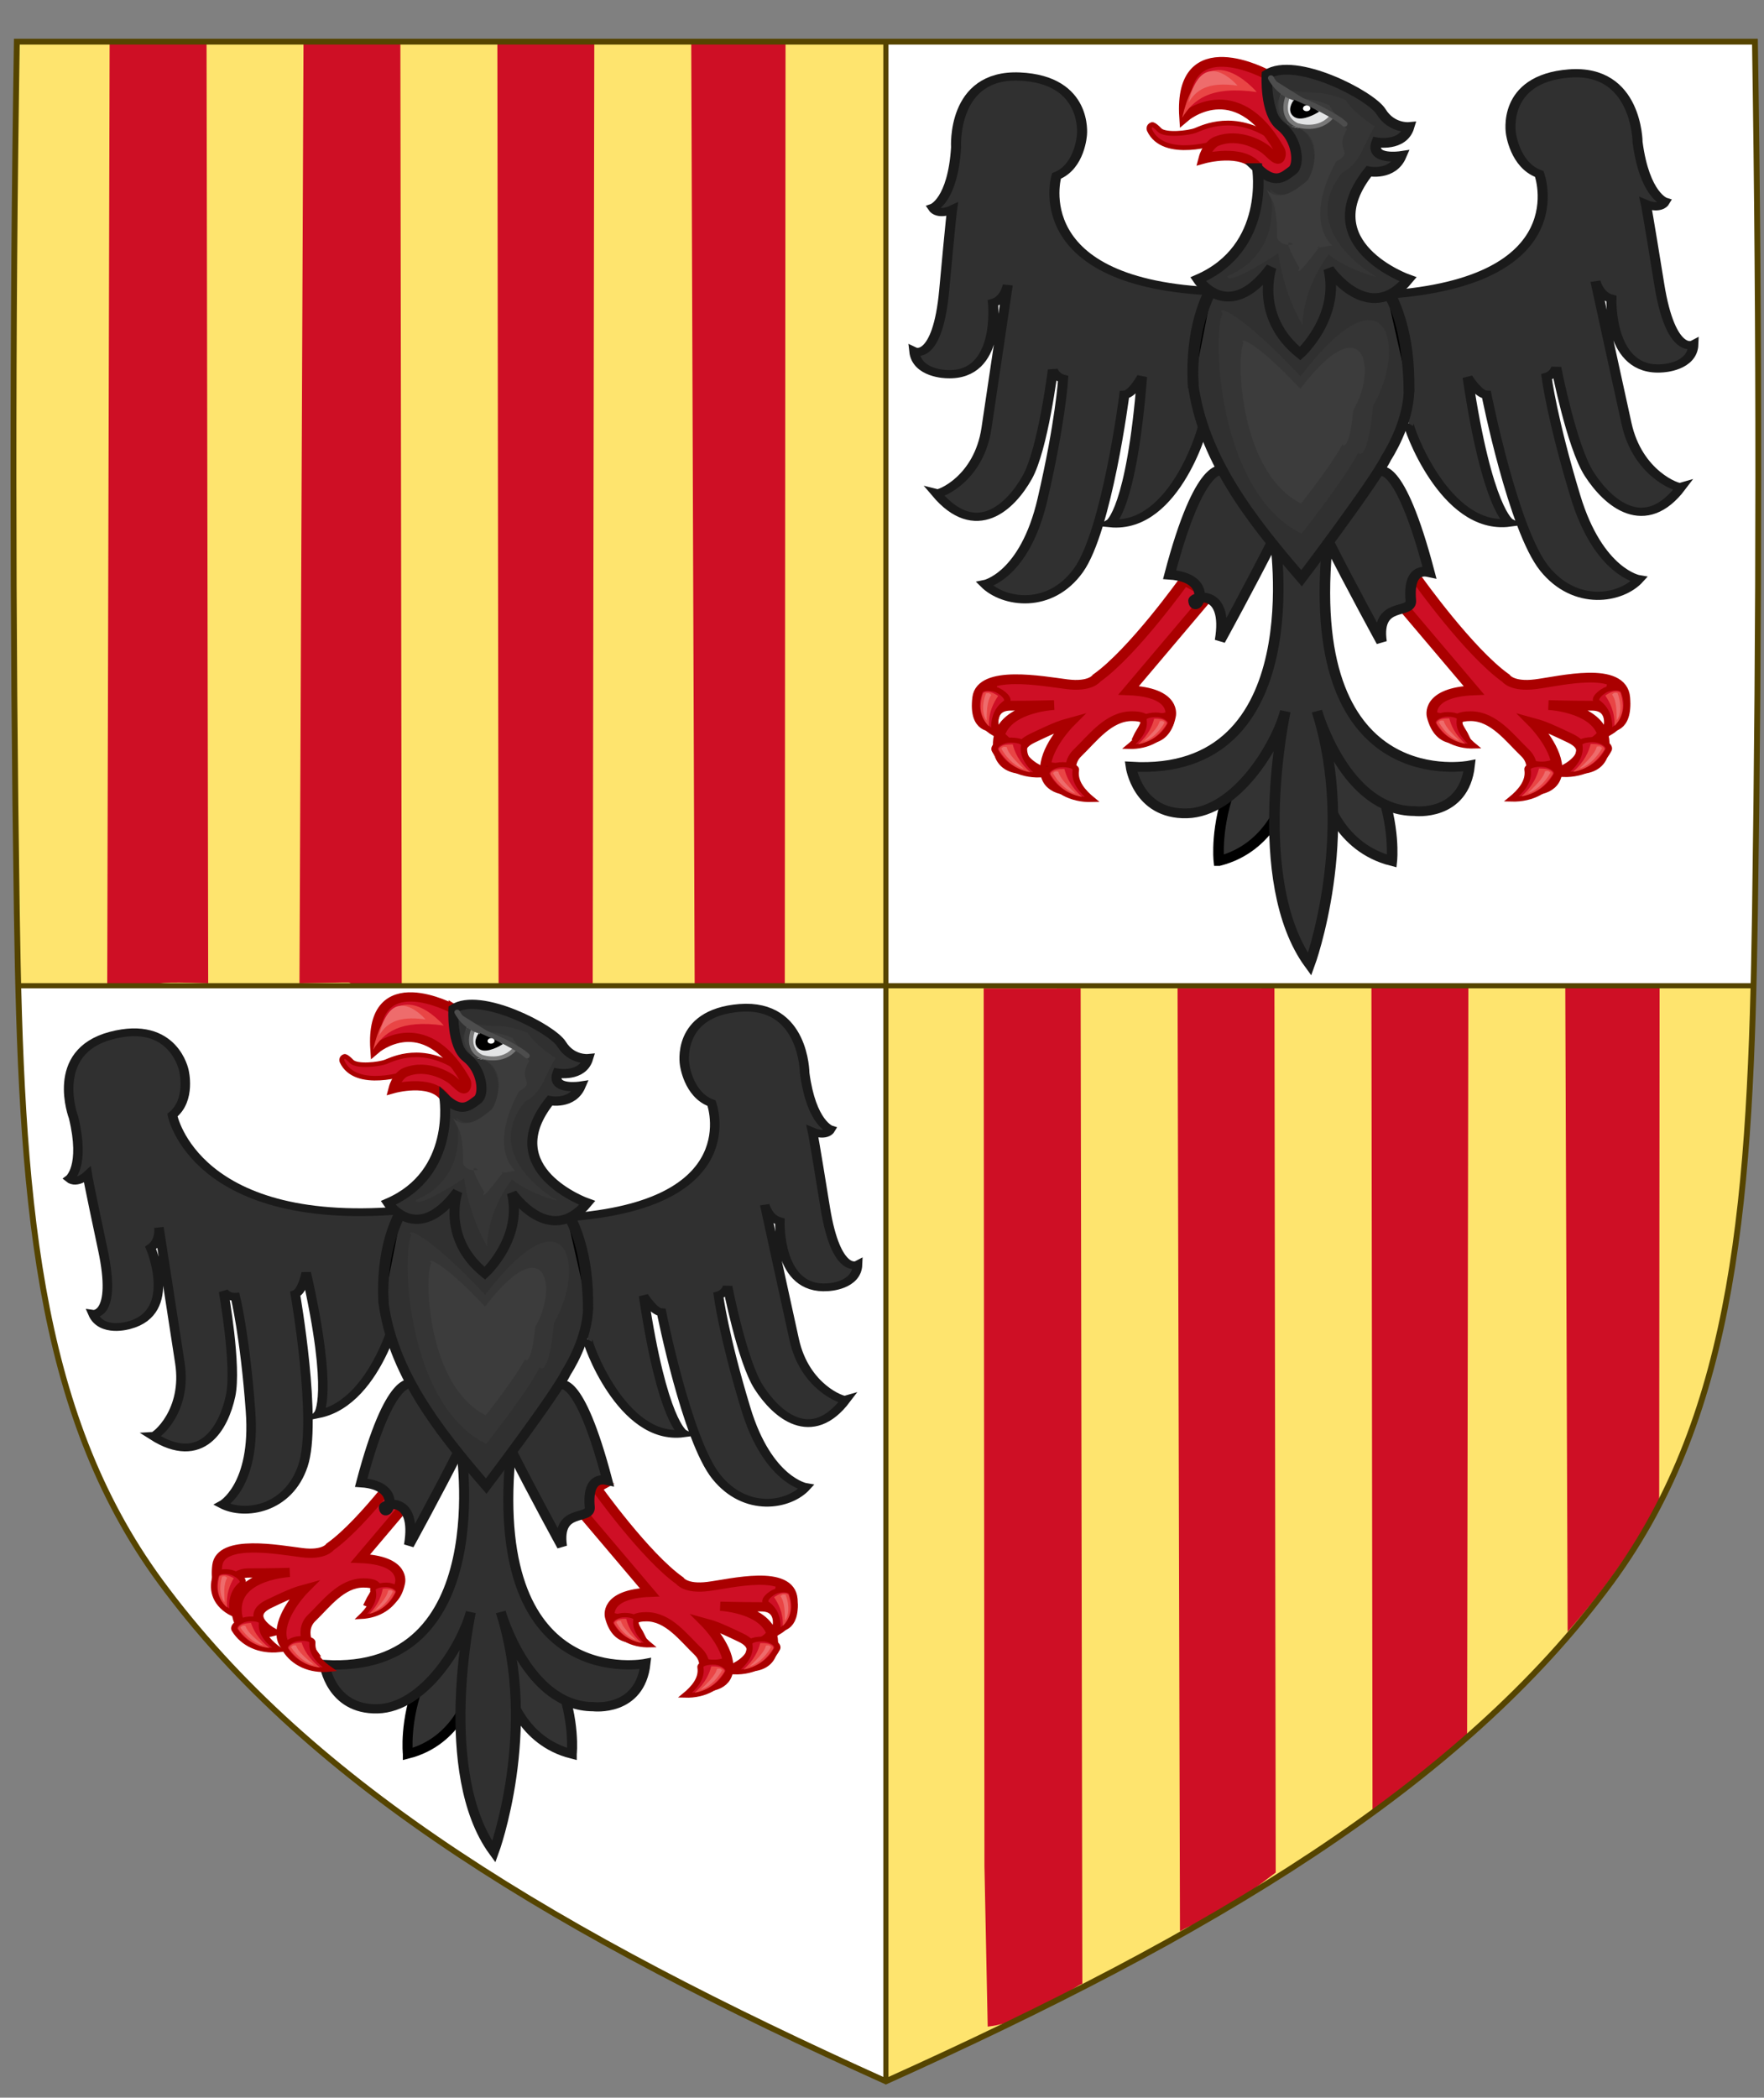
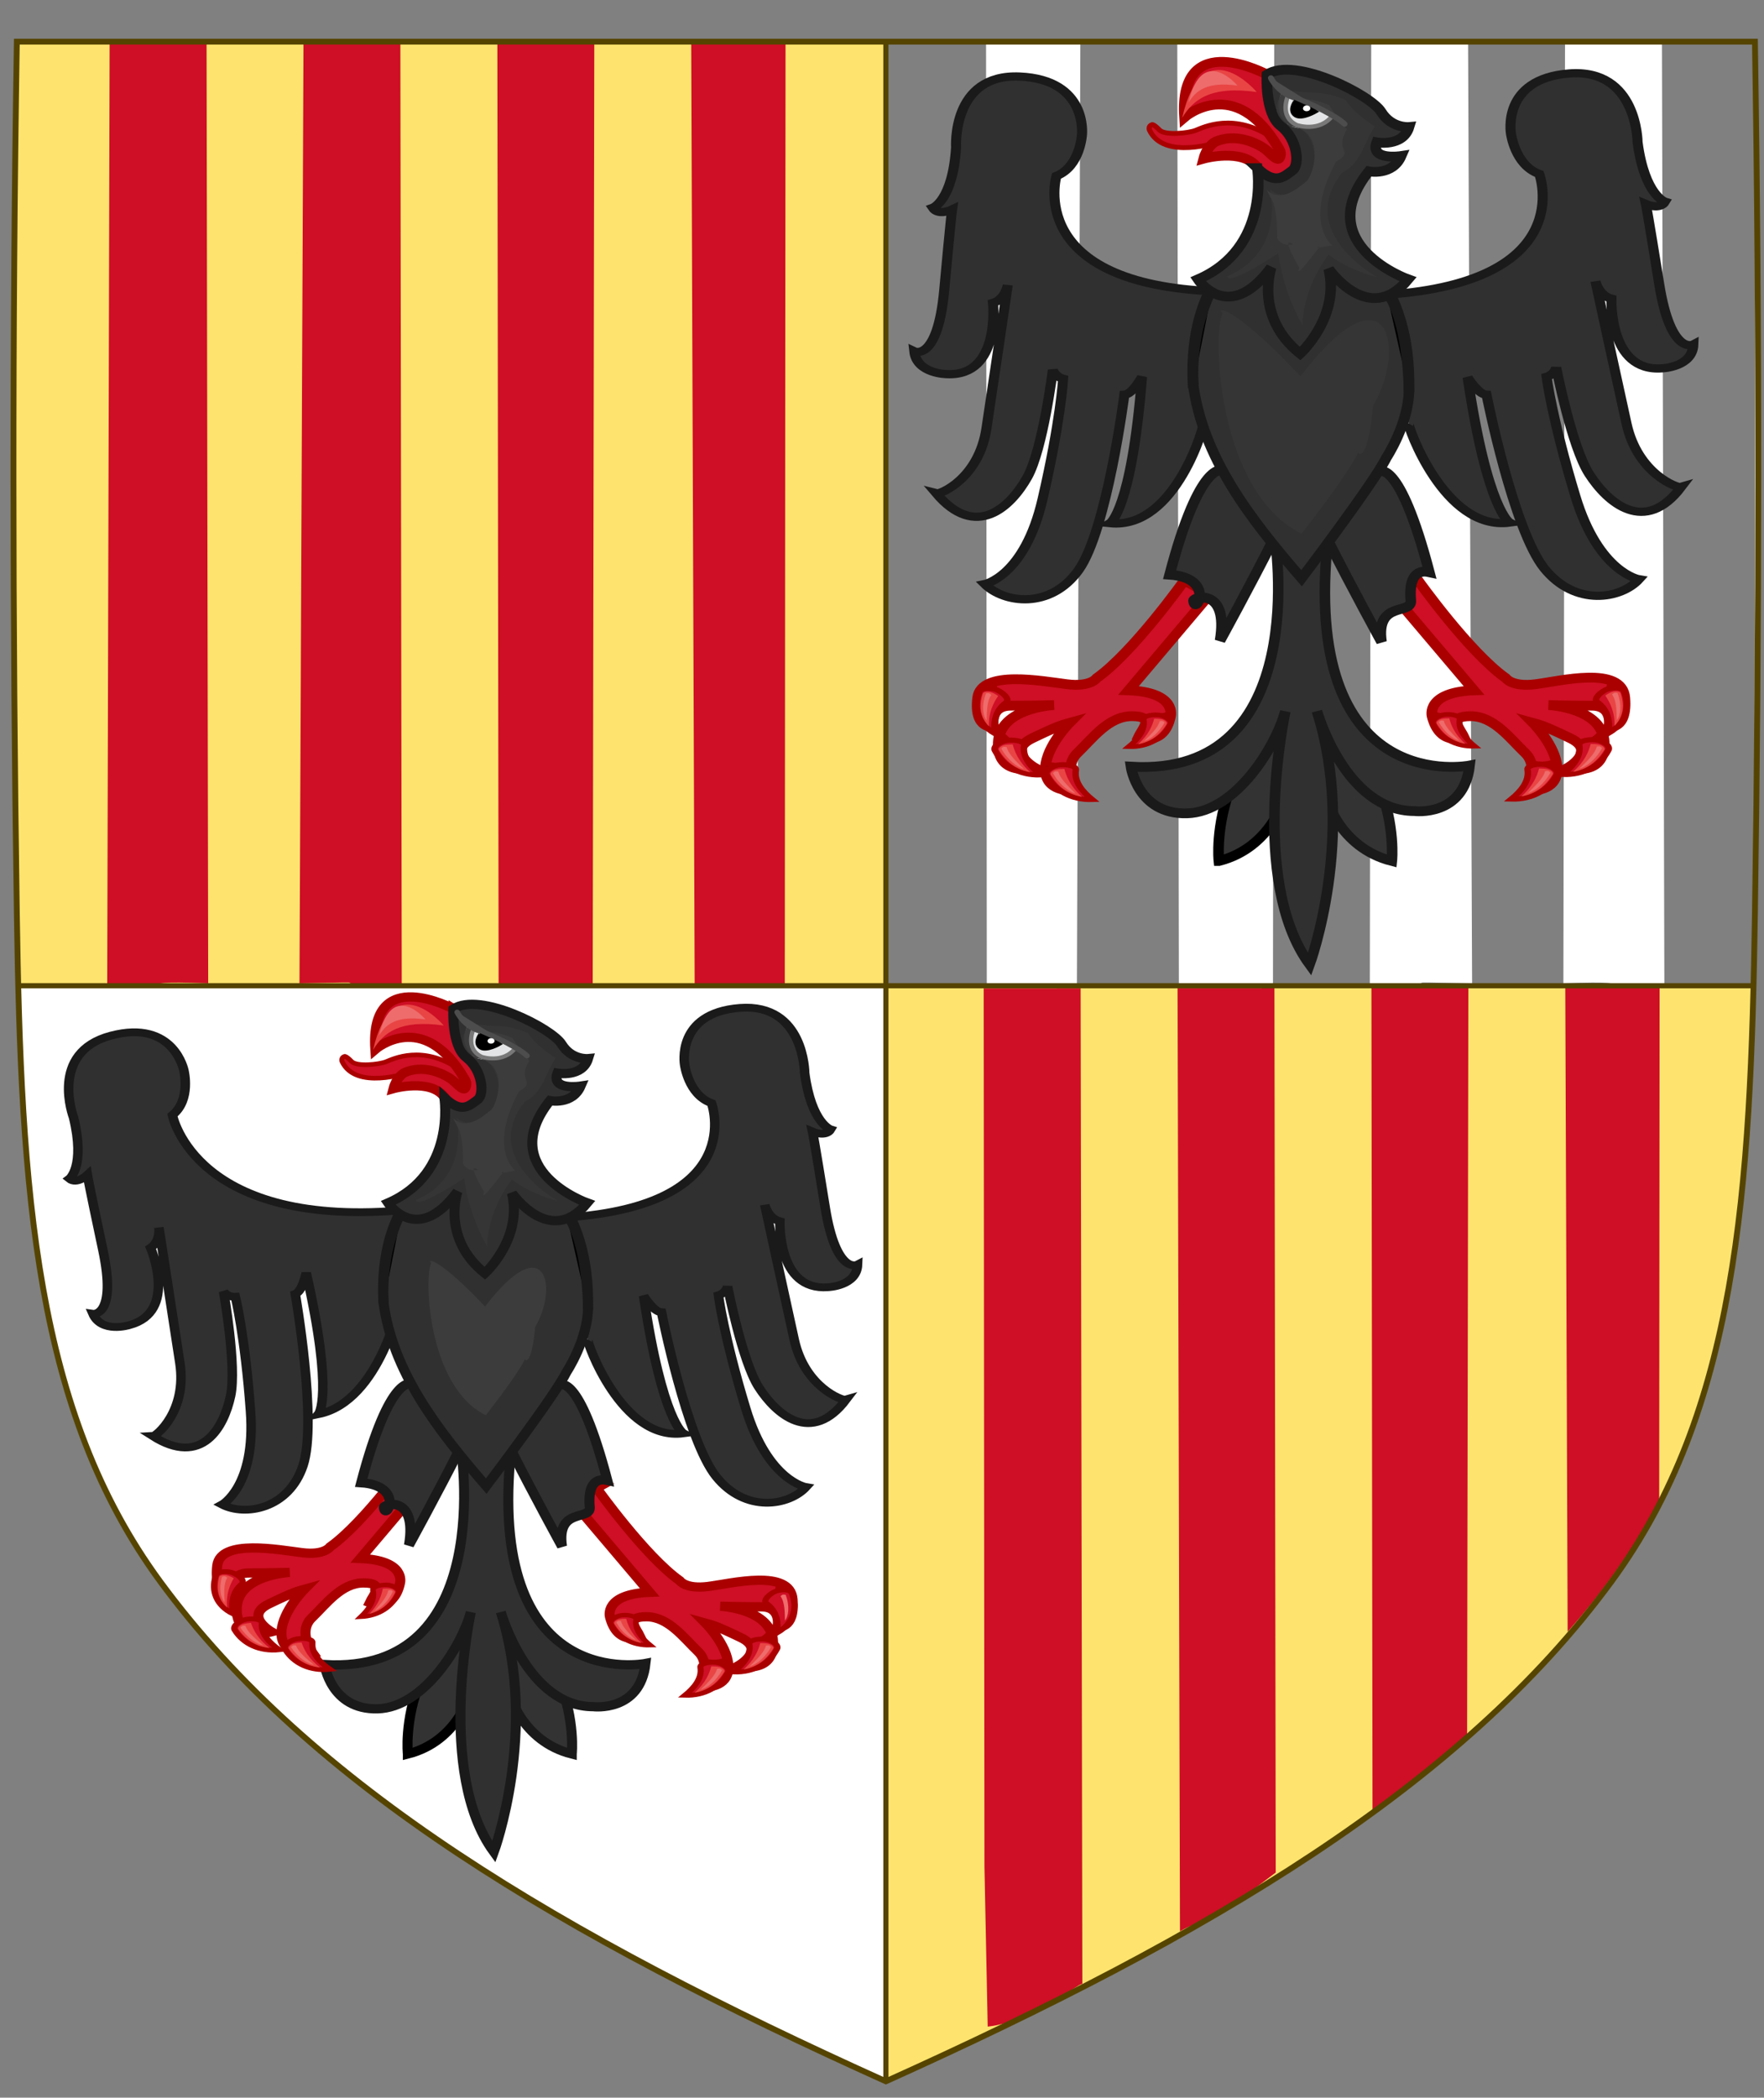
<svg xmlns="http://www.w3.org/2000/svg" xmlns:ns1="http://www.inkscape.org/namespaces/inkscape" xmlns:ns2="http://sodipodi.sourceforge.net/DTD/sodipodi-0.dtd" width="776.451" height="922.899" id="svg2" version="1.1" ns1:version="0.47 r22583" ns2:docname="Sicilian_Arms_of_James_II_of_Aragon_as_Infante_(1285-1296).svg" ns1:export-filename="/Users/Soda/Desktop/UK of the GB and NI.png" ns1:export-xdpi="143.23364" ns1:export-ydpi="143.23364" style="display:inline">
  <rect width="100%" height="100%" fill="#808080" stroke="none" />
  <defs id="defs4">
    <ns1:perspective ns2:type="inkscape:persp3d" ns1:vp_x="0 : 461.44971 : 1" ns1:vp_y="0 : 1000 : 0" ns1:vp_z="776.45129 : 461.44971 : 1" ns1:persp3d-origin="388.22565 : 307.63314 : 1" id="perspective222" />
  </defs>
  <ns2:namedview id="base" pagecolor="#ffffff" bordercolor="#666666" borderopacity="1.0" ns1:pageopacity="0.0" ns1:pageshadow="2" ns1:zoom="0.36934332" ns1:cx="787.47306" ns1:cy="536.30381" ns1:document-units="px" ns1:current-layer="g164334" showgrid="false" ns1:window-width="1024" ns1:window-height="712" ns1:window-x="-4" ns1:window-y="-4" ns1:window-maximized="1" showguides="true" ns1:guide-bbox="true" ns1:object-nodes="false" ns1:snap-nodes="false" ns1:snap-page="true" ns1:snap-bbox="false" ns1:snap-grids="false" ns1:snap-to-guides="false" fit-margin-top="0" fit-margin-left="0" fit-margin-right="0" fit-margin-bottom="0">
    <ns1:grid type="xygrid" id="grid14322" empspacing="5" visible="true" enabled="true" snapvisiblegridlinesonly="true" />
  </ns2:namedview>
  <g ns1:label="Layer 1" ns1:groupmode="layer" id="layer1" transform="translate(459.637, 507.039)" style="display:inline">
    <g id="g54773">
      <g id="g21919" transform="translate(-1426.25, -111.222)">
        <g id="g18119" transform="translate(0, -80)" />
        <g transform="matrix(1.884, 0, 0, 1.884, 176.412, -288.203)" style="display:inline" id="g164334">
          <g style="fill:#ffffff;display:inline" transform="matrix(-1,0,0,1,2302.454,-504.131)" id="g3028">
-             <path id="path3030" style="fill:#ffffff;fill-opacity:1;stroke:none" d="m 1472.918,456.739 c -0.668,73.546 -0.723,147.107 0.215,220.652 l 202.826,-0.166 -10e-5,-220.486 -203.041,0 z" ns2:nodetypes="ccccc" ns1:connector-curvature="0" />
+             <path id="path3030" style="fill:#ffffff;fill-opacity:1;stroke:none" d="m 1472.918,456.739 c -0.668,73.546 -0.723,147.107 0.215,220.652 z" ns2:nodetypes="ccccc" ns1:connector-curvature="0" />
            <path id="path3032" style="fill:#ffffff;fill-opacity:1;stroke:none;display:inline" d="m 1652.479,677.457 0.175,-220.323 -22.032,0.012 0.803,220.248 c 20.492,0.036 1.674,-1 21.054,0.065 z m -135.093,-220.257 -22.647,0.012 -0.561,219.953 c 22.625,1.422 0.407,-1.409 23.59,-0.528 l -0.38,-219.436 0,0 0,0 z m 67.942,-0.033 22.647,-0.012 -0.372,219.483 c -21.568,0.599 -0.174,0.524 -21.985,-5.7e-4 l -0.289,-219.471 0,0 0,0 z m -22.647,0.012 -22.648,0.012 -0.937,219.448 c 23.043,-0.419 0.263,-0.169 23.892,0.746 l -0.322,-220.205 0,0 0,0 0,0 0,0 z" ns2:nodetypes="cccccccccccccccccccccccccccccccc" ns1:connector-curvature="0" />
          </g>
          <g transform="matrix(1.127, 0, 0, 1.127, 1613.05, 344.645)" id="g11618-9-0-2" style="stroke-width:0.888;stroke-miterlimit:4;stroke-dasharray:none;display:inline" />
          <g id="g13998" style="display:inline" transform="translate(1426.25, 111.222)" />
          <g transform="matrix(1.127, 0, 0, 1.127, 3386.64, 407.953)" id="g11618-9-0-2-5" style="stroke-width:0.888;stroke-miterlimit:4;stroke-dasharray:none;display:inline" />
          <g id="g11627" transform="translate(-1022.08, -11.279)" style="display:inline">
            <path ns1:connector-curvature="0" ns2:nodetypes="csccc" d="m 1446.089,183.892 c 1.407,57.536 6.084,102.991 32.854,139.452 35.255,48.019 93.988,82.671 169.54,116.716 l 0,-256.168 -202.394,0 z" style="fill:#ffffff;fill-opacity:1;stroke:none" id="path7014-6-7-2" />
          </g>
          <g id="g60362-1" transform="translate(-1049.7, -504.131)" style="display:inline">
            <path ns1:connector-curvature="0" ns2:nodetypes="csccc" d="m 1676.102,933.058 c 75.551,-34.045 134.285,-68.698 169.54,-116.716 26.717,-36.389 31.761,-82.044 33.178,-139.421 l -202.718,0.004 10e-5,256.132 z" style="fill:#fee46e;fill-opacity:1;stroke:none" id="path7014-6-7-5-0-5" />
            <path ns1:connector-curvature="0" ns2:nodetypes="ccccccccccccccccccccccccccccccccc" d="m 1856.767,798.835 0.096,-121.073 -22.032,0.012 0.548,150.3 c 8.868,-10.206 11.538,-14.331 21.388,-29.238 z m -135.171,-121.007 -22.647,0.012 0.177,204.96 0.761,37.484 c 11.651,-1.338 22.728,-11.592 22.113,-9.747 -0.134,-77.569 -0.269,-155.139 -0.403,-232.708 l 0,0 0,0 z m 67.942,-0.033 22.647,-0.012 -0.295,174.278 c -16.499,14.812 -6.792,5.022 -22.097,18.744 l -0.254,-193.011 0,0 0,0 z m -22.647,0.012 -22.648,0.012 0.562,220.198 c 5.458,-3.216 4.451,-0.021 22.372,-13.718 l -0.302,-206.49 0,0 0,0 0,0 0,0 z" style="fill:#ce0f25;fill-opacity:1;stroke:none;display:inline" id="path7014-6-7-0-8-64-3-0-9-9-6-0" />
            <g id="g109930" style="display:inline" transform="matrix(-1.167, 0, 0, 0.892, 5785.01, 167.455)">
              <g transform="matrix(0.656, 0, 0, 0.703, 3394.16, 80.799)" id="g102633-8">
                <path ns1:connector-curvature="0" ns2:nodetypes="ccccccscccccccccccscccscc" style="fill:#303030;fill-opacity:1;fill-rule:evenodd;stroke:#1a1a1a;stroke-width:3.065;stroke-miterlimit:4;stroke-opacity:1;stroke-dasharray:none;display:inline" d="m 33.686,488.575 c 0.425,0.613 -10.924,40.188 -30.805,36.914 l 0,0 c 0,0 6.764,-4.38 12.812,-54.067 0,0 -3.239,6.374 -5.767,6.466 0,0 -8.173,50.321 -17.673,64.714 -9.5,14.392 -23.408,11.351 -28.852,4.006 0,0 12.345,-2.416 19.414,-30.988 7.096,-28.536 8.781,-44.402 8.781,-44.402 0,0 -2.333,-0.774 -2.948,-3.471 0,0 -4.686,29.451 -10.054,39.648 -5.728,10.878 -16.985,22.782 -28.054,4.888 1.161,0.437 13.301,-4.981 16.654,-23.658 3.294,-18.173 9.487,-53.025 9.487,-53.025 0,0 -0.934,5.28 -4.871,6.508 0,0 0.858,27.512 -15.491,25.927 0,0 -9.25,-0.375 -9.521,-8.877 0,0 6.877,4.414 10.415,-22.421 3.538,-26.835 4.079,-29.842 4.079,-29.842 0,0 -4.341,2.279 -5.831,-0.9 0,0 6.211,-2.324 8.367,-22.187 0,0 0.108,-27.532 20.858,-25.575 20.75,1.957 17.784,22.362 17.784,22.362 0,0 -1.21,11.837 -8.648,15.075 0,0 -12.161,39.969 46.469,44.924" id="path40-5-1" />
                <path ns1:connector-curvature="0" ns2:nodetypes="ccccccscccccccccccscccscc" style="fill:#303030;fill-opacity:1;fill-rule:evenodd;stroke:#1a1a1a;stroke-width:3.065;stroke-miterlimit:4;stroke-opacity:1;stroke-dasharray:none;display:inline" d="m 96.113,487.595 c -0.459,0.595 8.643,40.584 28.685,38.118 l 0,0 c 0,0 -6.509,-4.649 -9.744,-54.524 0,0 2.875,6.498 5.395,6.692 0,0 5.323,50.594 13.999,65.354 8.676,14.76 22.741,12.285 28.593,5.169 0,0 -12.195,-2.913 -17.643,-31.738 -5.477,-28.79 -6.264,-44.707 -6.264,-44.707 0,0 2.374,-0.678 3.14,-3.348 0,0 3.018,29.607 7.804,40.009 5.107,11.098 15.68,23.443 27.746,6.017 -1.184,0.39 -13.004,-5.514 -15.299,-24.304 -2.264,-18.285 -6.482,-53.349 -6.482,-53.349 0,0 0.634,5.312 4.498,6.697 0,0 -2.41,27.446 14.01,26.524 0,0 9.26,-6e-5 10.012,-8.482 0,0 -7.119,4.131 -9.138,-22.817 -2.019,-26.947 -2.39,-29.973 -2.39,-29.973 0,0 4.207,2.452 5.875,-0.663 0,0 -6.073,-2.573 -7.105,-22.5 0,0 1.447,-27.505 -19.391,-26.389 -20.837,1.115 -19.026,21.617 -19.026,21.617 0,0 0.54,11.872 7.787,15.407 0,0 9.89,40.415 -48.952,42.993" id="path40-5-1-5" />
                <g style="fill:#000000;fill-opacity:1;stroke:#6c7800;stroke-width:6.831;stroke-miterlimit:4;stroke-opacity:1;stroke-dasharray:none;display:inline" transform="matrix(-0.472, 0, 0, 0.532, 206.553, 341.386)" id="g20-6-4">
                  <path ns1:connector-curvature="0" style="fill:#ce0f25;fill-opacity:1;fill-rule:evenodd;stroke:#aa0000;stroke-width:3.369;stroke-miterlimit:4;stroke-opacity:1;stroke-dasharray:none" d="m 243.432,79.598 c 0,0 -35.568,13.248 -44.784,-8.352 0,0 -0.936,-2.952 1.8,-3.816 0,0 1.08,-0.216 4.68,3.816 3.6,4.032 18.72,2.232 23.472,0.216 4.896,-2.088 24.984,-13.032 49.968,5.616 l 0,0.432 11.016,7.272 -8.064,11.664 -38.088,-16.848 z" id="path22-5-3" />
                  <path ns1:connector-curvature="0" style="fill:#ce0f25;fill-opacity:1;fill-rule:evenodd;stroke:#aa0000;stroke-width:6.831;stroke-miterlimit:4;stroke-opacity:1;stroke-dasharray:none" d="m 274.752,32.51 c 0,0 -57.24,-33.768 -53.424,29.736 0,0 32.832,-30.528 60.84,21.816 1.008,1.728 1.8,3.744 0.648,6.552 -1.368,3.528 -7.128,-4.68 -10.08,-6.552 0,0 -15.192,-11.952 -31.104,-4.752 -1.872,0.864 -6.048,4.536 -7.848,11.952 0,0 24.768,-7.416 34.416,5.904 l 13.032,19.584 28.296,-31.104 -19.008,-42.12 -15.768,-11.016 z" id="path24-0-9" />
                  <path ns1:connector-curvature="0" style="fill:#333333;fill-opacity:1;fill-rule:evenodd;stroke:#1a1a1a;stroke-width:6.831;stroke-miterlimit:4;stroke-opacity:1;stroke-dasharray:none" d="m 355.358,582.971 0,0 c 0,0 2.448,-24.408 -8.496,-54.216 -10.944,-29.88 -44.28,-68.616 -44.28,-68.616 l 10.008,77.544 c 0,0 8.424,35.856 42.768,45.288 z" id="path26-2-8" />
                  <path ns1:connector-curvature="0" style="fill:#333333;fill-opacity:1;fill-rule:evenodd;stroke:#000000;stroke-width:6.831;stroke-miterlimit:4;stroke-opacity:1;stroke-dasharray:none" d="m 243.535,582.971 0,0 c 0,0 -2.52,-24.408 8.424,-54.216 10.944,-29.88 44.28,-68.616 44.28,-68.616 l -9.936,77.544 c 0,0 -8.496,35.856 -42.768,45.288 z" id="path28-8-8" />
                  <path ns1:connector-curvature="0" style="fill:#303030;fill-opacity:1;fill-rule:evenodd;stroke:#1a1a1a;stroke-width:6.831;stroke-miterlimit:4;stroke-opacity:1;stroke-dasharray:none" d="m 279.576,355.2 c 0,0 25.704,169.416 -92.88,161.712 l 0,0 c 0,0 4.32,33.552 36.144,32.688 31.824,-0.864 57.816,-47.52 63.648,-71.424 0,0 -23.726,118.68 15.73,177.144 0,0 30.422,-89.808 4.718,-177.216 0,0 18.288,69.912 63.072,69.912 0,0 31.896,4.32 35.64,-31.896 0,0 -106.344,22.68 -92.304,-151.2 l 0.216,-0.072 z" id="path30-6-0" ns2:nodetypes="cccscccccccc" />
                  <path ns1:connector-curvature="0" style="fill:#ce0f25;fill-opacity:1;fill-rule:evenodd;stroke:#aa0000;stroke-width:6.831;stroke-miterlimit:4;stroke-opacity:1;stroke-dasharray:none" d="m 221.256,386.534 c 0,0 -33.12,50.328 -56.736,68.4 0,0 -3.888,6.408 -19.368,4.248 -15.48,-2.088 -55.368,-10.296 -57.6,9.504 -2.52,22.68 10.296,20.16 10.296,20.16 0,0 -2.952,-14.616 11.232,-14.616 14.184,0 27.936,-0.432 27.936,-0.432 0,0 -35.28,1.728 -36.144,26.28 -0.864,24.48 23.688,17.64 23.688,17.64 0,0 -18.936,-11.664 -1.728,-20.664 17.208,-9 19.728,-9.432 24.048,-10.728 0,0 -14.616,15.912 -15.48,30.96 -0.864,15.048 12.024,17.136 21.096,15.912 0,0 -10.368,-15.48 -0.432,-25.848 9.864,-10.296 20.16,-25.776 35.28,-25.776 15.048,0 6.84,8.568 4.248,14.616 0,0 16.488,7.272 20.664,-14.616 0,0 4.32,-16.776 -27.072,-18.072 l 52.416,-67.104 -16.344,-9.864 z" id="path32-0-8" />
                  <path ns1:connector-curvature="0" ns2:nodetypes="ccscccc" style="fill:#303030;fill-opacity:1;fill-rule:evenodd;stroke:#1a1a1a;stroke-width:6.831;stroke-miterlimit:4;stroke-opacity:1;stroke-dasharray:none" d="m 246.024,309.638 c 0,0 -14.537,-8.686 -34.337,72.89 30.197,2.225 16.45,28.995 15.461,18.236 -0.246,-2.681 23.017,-9.438 17.148,27.89 0,0 19.368,-38.232 34.416,-70.488 L 262.8,314.39 246.024,309.638 z" id="path34-2-7" />
                  <path ns1:connector-curvature="0" style="fill:#ce0f25;fill-opacity:1;fill-rule:evenodd;stroke:#aa0000;stroke-width:6.831;stroke-miterlimit:4;stroke-opacity:1;stroke-dasharray:none" d="m 372.312,386.534 c 0,0 33.12,50.328 56.736,68.4 0,0 3.888,6.408 19.368,4.248 15.48,-2.088 55.944,-13.32 57.6,9.504 1.728,22.752 -10.296,20.16 -10.296,20.16 0,0 3.024,-14.616 -11.16,-14.616 -14.184,0 -27.936,-0.432 -27.936,-0.432 0,0 35.208,1.728 36.072,26.28 0.864,24.48 -23.616,17.64 -23.616,17.64 0,0 18.936,-11.664 1.728,-20.664 -17.208,-9 -19.8,-9.432 -24.12,-10.728 0,0 14.616,15.912 15.48,30.96 0.864,15.048 -12.024,17.136 -21.024,15.912 0,0 10.296,-15.48 0.432,-25.848 -9.936,-10.296 -20.232,-25.776 -35.28,-25.776 -15.048,0 -6.912,8.568 -4.32,14.616 0,0 -15.48,7.272 -20.592,-14.616 0,0 -4.32,-16.776 27.072,-18.072 l -52.488,-67.104 16.344,-9.864 z" id="path36-4-7" />
                  <path ns1:connector-curvature="0" ns2:nodetypes="ccscccc" style="fill:#303030;fill-opacity:1;fill-rule:evenodd;stroke:#1a1a1a;stroke-width:6.831;stroke-miterlimit:4;stroke-opacity:1;stroke-dasharray:none" d="m 346.968,310.502 c 0,0 12.888,-11.16 32.688,70.416 -0.297,-0.066 -14.115,-5.425 -12.024,19.629 0.873,10.46 -22.86,-0.257 -18.936,28.971 0,0 -19.368,-38.232 -34.416,-70.488 l 15.912,-43.776 16.776,-4.752 z" id="path38-86-8" />
                  <path ns1:connector-curvature="0" ns2:nodetypes="ccccc" style="fill:#303030;fill-opacity:1;fill-rule:evenodd;stroke:#1a1a1a;stroke-width:6.831;stroke-miterlimit:4;stroke-opacity:1;stroke-dasharray:none" d="m 226.8,248.582 c 6.15,51.539 36.547,94.369 70.2,136.44 0,0 47.016,-67.104 54.864,-84.456 0,0 14.328,-23.4 14.616,-47.448 2.788,-148.339 -145.81,-146.452 -139.68,-4.536 z" id="path40-50-3" />
                  <path ns1:connector-curvature="0" style="fill:#000000;fill-opacity:1;stroke:#1a1a1a;stroke-width:6.831;stroke-miterlimit:4;stroke-opacity:1;stroke-dasharray:none" d="m 227.088,249.734 c 0,0 -3.312,-35.496 12.384,-67.896" id="path42-9-8" />
                  <path ns1:connector-curvature="0" style="fill:#000000;fill-opacity:1;stroke:#1a1a1a;stroke-width:6.831;stroke-miterlimit:4;stroke-opacity:1;stroke-dasharray:none" d="m 351.72,184.07 c 0,0 13.824,15.696 14.76,70.704" id="path44-00-3" />
                  <path ns1:connector-curvature="0" style="fill:#303030;fill-opacity:1;fill-rule:evenodd;stroke:#1a1a1a;stroke-width:6.831;stroke-miterlimit:4;stroke-opacity:1;stroke-dasharray:none" d="m 268.416,97.958 c 0,0 8.496,55.872 -38.376,77.832 0,0 19.728,32.184 47.376,-8.424 0,0 -11.232,34.416 18.648,60.408 0,0 25.848,-25.416 18.504,-59.256 0,0 25.92,40.608 51.336,7.272 0,0 -63.216,-24.264 -25.416,-75.6 0,0 15.264,3.384 20.88,-10.728 0,0 -20.304,3.384 -15.768,-9.576 0,0 16.92,3.384 20.88,-10.728 0,0 -11.304,1.152 -18.072,-10.728 -6.624,-11.592 -55.728,-38.952 -73.8,-25.992 0,0 -1.512,27.36 9.072,36.144 10.728,9 12.384,27.072 7.344,31.032 -5.112,3.96 -10.728,10.728 -22.608,-1.656 z" id="path46-6-7" />
                  <path ns1:connector-curvature="0" style="fill:#000000;fill-opacity:1;fill-rule:evenodd;stroke:#e3e4e5;stroke-width:4.491;stroke-miterlimit:4;stroke-opacity:1;stroke-dasharray:none" d="m 314.856,60.086 c -0.72,-0.432 -1.44,-0.864 -2.16,-1.296 -1.44,-0.864 -2.952,-1.8 -4.536,-2.664 -3.168,-1.728 -6.48,-3.384 -9.648,-4.896 -3.024,-1.44 -6.12,-2.736 -8.712,-3.672 -1.296,-0.432 -2.448,-0.936 -3.6,-1.584 0,0 -6.408,14.688 5.472,20.808 0,0 14.688,5.544 23.184,-6.696 z" id="path48-1-1" />
                  <path ns1:connector-curvature="0" style="fill:#000000;fill-opacity:1;stroke:#aa0000;stroke-width:6.831;stroke-miterlimit:4;stroke-opacity:1;stroke-dasharray:none" d="m 96.984,458.318 c 0,0 -3.24,13.896 6.696,16.848" id="path90-8-0" />
                  <path ns1:connector-curvature="0" style="fill:#000000;fill-opacity:1;stroke:#aa0000;stroke-width:6.831;stroke-miterlimit:4;stroke-opacity:1;stroke-dasharray:none" d="m 101.952,495.11 c 0,0 6.48,8.424 13.968,9.936" id="path92-9-7" />
                  <path ns1:connector-curvature="0" style="fill:#000000;fill-opacity:1;stroke:#aa0000;stroke-width:6.831;stroke-miterlimit:4;stroke-opacity:1;stroke-dasharray:none" d="m 131.328,516.494 c 0,0.432 10.44,2.304 15.912,1.008" id="path94-3-3" />
                  <path ns1:connector-curvature="0" style="fill:#000000;fill-opacity:1;stroke:#aa0000;stroke-width:6.831;stroke-miterlimit:4;stroke-opacity:1;stroke-dasharray:none" d="m 195.984,484.166 c 0,0 9.936,0 16.92,-2.952" id="path96-4-4" />
                  <path ns1:connector-curvature="0" style="fill:#000000;fill-opacity:1;stroke:#aa0000;stroke-width:6.831;stroke-miterlimit:4;stroke-opacity:1;stroke-dasharray:none" d="m 381.888,481.646 c 0,0 6.912,2.52 15.408,2.016" id="path98-4-9" />
                  <path ns1:connector-curvature="0" style="fill:#000000;fill-opacity:1;stroke:#aa0000;stroke-width:6.831;stroke-miterlimit:4;stroke-opacity:1;stroke-dasharray:none" d="m 446.544,515.99 c 0,0 7.416,2.52 15.408,-1.512" id="path100-6-6" />
                  <path ns1:connector-curvature="0" style="fill:#000000;fill-opacity:1;stroke:#aa0000;stroke-width:6.831;stroke-miterlimit:4;stroke-opacity:1;stroke-dasharray:none" d="m 478.152,504.038 c 0,0 12.168,-5.472 13.608,-10.944" id="path102-0-5" />
                  <path ns1:connector-curvature="0" style="fill:none;stroke:#aa0000;stroke-width:6.831;stroke-miterlimit:4;stroke-opacity:1;stroke-dasharray:none" d="m 490.824,475.238 c 0,0 6.408,-7.992 7.416,-17.928" id="path104-66-1" />
                  <path ns1:connector-curvature="0" style="fill:#000000;fill-opacity:1;fill-rule:evenodd;stroke:#e3e4e5;stroke-width:6.831;stroke-miterlimit:4;stroke-opacity:1;stroke-dasharray:none" d="m 290.736,48.206 c 0,0 12.6,4.536 15.48,7.2 0,0 -8.928,9.504 -14.04,4.68 -5.544,-5.256 -1.8,-11.52 -1.44,-11.88 z" id="path106-1-0" />
                  <path ns1:connector-curvature="0" style="fill:#000000;fill-opacity:1;fill-rule:evenodd;stroke:#000000;stroke-width:6.831;stroke-miterlimit:4;stroke-opacity:1;stroke-dasharray:none" d="m 296.568,54.542 c 0,1.44 -0.864,2.592 -1.944,2.592 -1.08,0 -1.944,-1.152 -1.944,-2.592 0,-1.512 0.864,-2.664 1.944,-2.664 1.08,0 1.944,1.152 1.944,2.664 z" id="path108-8-9" />
                  <path ns1:connector-curvature="0" style="fill:#353535;fill-opacity:1;fill-rule:evenodd;stroke:none;display:inline" d="m 276.503,112.661 c 0,0 10.547,43.192 -27.419,60.98 0,0 -2.346,8.526 32.877,-16.111 0,0 2.508,25.813 15.716,50.478 0,0 -1.054,-23.683 16.821,-49.545 0,0 11.221,10.189 31.197,15.694 0,0 -53.038,-31.521 -22.42,-73.104 12.324,-7.222 12.347,-16.949 21.054,-32.359 0,0 -13.432,-8.87 -18.914,-18.493 -18.194,-7.842 -18.873,-3.172 -38.398,-7.122 0,0 -14.053,12.874 0.018,23.601 23.961,3.162 19.194,36.892 15.112,40.099 -4.141,3.207 -16.02,15.913 -25.643,5.882 z" id="path46-6-8-9" ns2:nodetypes="ccccccccccccc" />
                </g>
              </g>
              <path ns1:connector-curvature="0" ns2:nodetypes="cccccc" style="fill:#353535;fill-opacity:1;fill-rule:evenodd;stroke:none;display:inline" d="m 3453.523,395.423 c 2.087,5.528 1.01,46.731 -15.811,57.705 0,0 -8.886,-14.676 -11.317,-21.166 -1.004,1.448 -2.322,-2.22 -3.013,-12.342 -6.783,-14.895 -3.03,-37.732 14.531,-7.696 13.114,-18.277 17.065,-18.399 15.61,-16.502 z" id="path40-50-7-6" />
              <g transform="matrix(0.307, 0, 0, 0.313, 3224.79, 392.065)" style="display:inline" id="g108166-83">
                <g transform="translate(0, -0.027)" id="g6659-4" style="display:inline">
                  <g id="g6663-8" transform="translate(0, 10.802)" />
                </g>
                <g transform="matrix(1.127, 0, 0, 1.127, 186.794, 233.424)" id="g11618-9-0-2-9-4" style="stroke-width:0.888;stroke-miterlimit:4;stroke-dasharray:none;display:inline" />
                <g transform="matrix(0.97, 0.244, -0.244, 0.97, 965.752, 264.756)" id="g16976-9">
                  <g id="g16931-9">
                    <g style="stroke-width:3.206;stroke-miterlimit:4;stroke-dasharray:none;display:inline" transform="matrix(1.035, -0.302, -0.302, -1.035, -735.359, 1134.98)" id="g10008-1-8-3-2">
                      <path ns1:connector-curvature="0" style="fill:#ce0f25;fill-opacity:1;stroke:#aa0000;stroke-width:3.893;stroke-linecap:butt;stroke-linejoin:miter;stroke-miterlimit:4;stroke-opacity:1;stroke-dasharray:none" d="m 508.229,732.274 c -1.691,3.307 2.28,6.702 6.372,7.871 3.913,1.118 12.096,-0.535 11.199,-4.278 -1.447,-8.87 3.395,-16.719 9.04,-23.083 -12.745,-0.013 -22.327,7.937 -26.611,19.49 z" id="path10002-0-5-2-5" ns2:nodetypes="csccc" />
                      <path ns1:connector-curvature="0" style="fill:#e94545;fill-opacity:1;stroke:none" d="m 510.575,732.734 c 5.831,-13.271 13.829,-16.463 18.182,-17.628 -6.87,8.47 -8.92,16.557 -9.815,21.967 0,0 -4.439,0.391 -6.415,-0.814 -1.521,-0.927 -2.53,-2.211 -1.952,-3.526 z" id="path10004-5-1-1-5" ns2:nodetypes="cccss" />
                      <path ns1:connector-curvature="0" style="fill:#ee6c6c;fill-opacity:1;stroke:none" d="m 511.923,734.161 c 0,0 0.833,1.044 1.435,1.23 0.591,0.182 1.845,-0.205 1.845,-0.205 0.826,-5.72 6.141,-12.425 9.79,-17.375 -3.937,1.371 -9.613,7.244 -13.07,16.35 z" id="path10006-4-2-9-33" ns2:nodetypes="csccc" />
                    </g>
                  </g>
                </g>
                <g style="display:inline" transform="matrix(0.97, 0.244, -0.244, 0.97, 999.456, 285.309)" id="g16976-0-3">
                  <g id="g16931-0-7">
                    <g style="stroke-width:3.206;stroke-miterlimit:4;stroke-dasharray:none;display:inline" transform="matrix(1.035, -0.302, -0.302, -1.035, -735.359, 1134.98)" id="g10008-1-8-3-1-43">
                      <path ns1:connector-curvature="0" style="fill:#ce0f25;fill-opacity:1;stroke:#aa0000;stroke-width:3.893;stroke-linecap:butt;stroke-linejoin:miter;stroke-miterlimit:4;stroke-opacity:1;stroke-dasharray:none" d="m 508.229,732.274 c -1.691,3.307 2.28,6.702 6.372,7.871 3.913,1.118 12.096,-0.535 11.199,-4.278 -1.447,-8.87 3.395,-16.719 9.04,-23.083 -12.745,-0.013 -22.327,7.937 -26.611,19.49 z" id="path10002-0-5-2-4-8" ns2:nodetypes="csccc" />
                      <path ns1:connector-curvature="0" style="fill:#e94545;fill-opacity:1;stroke:none" d="m 510.575,732.734 c 5.831,-13.271 13.829,-16.463 18.182,-17.628 -6.87,8.47 -8.92,16.557 -9.815,21.967 0,0 -4.439,0.391 -6.415,-0.814 -1.521,-0.927 -2.53,-2.211 -1.952,-3.526 z" id="path10004-5-1-1-6-0" ns2:nodetypes="cccss" />
                      <path ns1:connector-curvature="0" style="fill:#ee6c6c;fill-opacity:1;stroke:none" d="m 511.923,734.161 c 0,0 0.833,1.044 1.435,1.23 0.591,0.182 1.845,-0.205 1.845,-0.205 0.826,-5.72 6.141,-12.425 9.79,-17.375 -3.937,1.371 -9.613,7.244 -13.07,16.35 z" id="path10006-4-2-9-0-8" ns2:nodetypes="csccc" />
                    </g>
                  </g>
                </g>
                <g style="display:inline" transform="matrix(-0.886, 0.223, 0.223, 0.886, 176.29, 252.552)" id="g16976-1-8">
                  <g id="g16931-7-0">
                    <g style="stroke-width:3.206;stroke-miterlimit:4;stroke-dasharray:none;display:inline" transform="matrix(1.035, -0.302, -0.302, -1.035, -735.359, 1134.98)" id="g10008-1-8-3-7-6">
                      <path ns1:connector-curvature="0" style="fill:#ce0f25;fill-opacity:1;stroke:#aa0000;stroke-width:3.893;stroke-linecap:butt;stroke-linejoin:miter;stroke-miterlimit:4;stroke-opacity:1;stroke-dasharray:none" d="m 508.229,732.274 c -1.691,3.307 2.28,6.702 6.372,7.871 3.913,1.118 12.096,-0.535 11.199,-4.278 -1.447,-8.87 3.395,-16.719 9.04,-23.083 -12.745,-0.013 -22.327,7.937 -26.611,19.49 z" id="path10002-0-5-2-7-8" ns2:nodetypes="csccc" />
                      <path ns1:connector-curvature="0" style="fill:#e94545;fill-opacity:1;stroke:none" d="m 510.575,732.734 c 5.831,-13.271 13.829,-16.463 18.182,-17.628 -6.87,8.47 -8.92,16.557 -9.815,21.967 0,0 -4.439,0.391 -6.415,-0.814 -1.521,-0.927 -2.53,-2.211 -1.952,-3.526 z" id="path10004-5-1-1-7-19" ns2:nodetypes="cccss" />
                      <path ns1:connector-curvature="0" style="fill:#ee6c6c;fill-opacity:1;stroke:none" d="m 511.923,734.161 c 0,0 0.833,1.044 1.435,1.23 0.591,0.182 1.845,-0.205 1.845,-0.205 0.826,-5.72 6.141,-12.425 9.79,-17.375 -3.937,1.371 -9.613,7.244 -13.07,16.35 z" id="path10006-4-2-9-3-8" ns2:nodetypes="csccc" />
                    </g>
                  </g>
                </g>
                <g style="display:inline" transform="matrix(0.595, 0.81, -0.81, 0.595, 920.328, 543.194)" id="g16976-1-3-9">
                  <g id="g16931-7-5-7">
                    <g style="stroke-width:3.206;stroke-miterlimit:4;stroke-dasharray:none;display:inline" transform="matrix(1.035, -0.302, -0.302, -1.035, -735.359, 1134.98)" id="g10008-1-8-3-7-9-2">
                      <path ns1:connector-curvature="0" style="fill:#ce0f25;fill-opacity:1;stroke:#aa0000;stroke-width:3.893;stroke-linecap:butt;stroke-linejoin:miter;stroke-miterlimit:4;stroke-opacity:1;stroke-dasharray:none" d="m 508.229,732.274 c -1.691,3.307 2.28,6.702 6.372,7.871 3.913,1.118 12.096,-0.535 11.199,-4.278 -1.447,-8.87 3.395,-16.719 9.04,-23.083 -12.745,-0.013 -22.327,7.937 -26.611,19.49 z" id="path10002-0-5-2-7-9-2" ns2:nodetypes="csccc" />
                      <path ns1:connector-curvature="0" style="fill:#e94545;fill-opacity:1;stroke:none" d="m 510.575,732.734 c 5.831,-13.271 13.829,-16.463 18.182,-17.628 -6.87,8.47 -8.92,16.557 -9.815,21.967 0,0 -4.439,0.391 -6.415,-0.814 -1.521,-0.927 -2.53,-2.211 -1.952,-3.526 z" id="path10004-5-1-1-7-8-82" ns2:nodetypes="cccss" />
                      <path ns1:connector-curvature="0" style="fill:#ee6c6c;fill-opacity:1;stroke:none" d="m 511.923,734.161 c 0,0 0.833,1.044 1.435,1.23 0.591,0.182 1.845,-0.205 1.845,-0.205 0.826,-5.72 6.141,-12.425 9.79,-17.375 -3.937,1.371 -9.613,7.244 -13.07,16.35 z" id="path10006-4-2-9-3-1-8" ns2:nodetypes="csccc" />
                    </g>
                  </g>
                </g>
              </g>
-               <path ns1:connector-curvature="0" ns2:nodetypes="cccccc" style="fill:#3c3c3c;fill-opacity:1;fill-rule:evenodd;stroke:none;display:inline" d="m 3449.325,403.149 c 1.521,4.03 0.736,34.067 -11.526,42.067 0,0 -6.478,-10.699 -8.25,-15.43 -0.732,1.055 -1.693,-1.618 -2.197,-8.997 -4.945,-10.859 -2.209,-27.507 10.593,-5.61 9.56,-13.324 12.441,-13.413 11.38,-12.03 z" id="path40-50-7-8-9" />
              <path ns1:connector-curvature="0" style="fill:#3c3c3c;fill-opacity:1;fill-rule:evenodd;stroke:none;display:inline" d="m 3443.553,366.007 c 0,0 -0.996,1.681 -0.967,9.684 0,0 -0.671,2.342 -3.183,1.694 0,0 2.818,-3.082 -1.273,6.142 0,0 1.462,4.072 -4.075,-5.601 0,0 2.2,0.916 -2.473,-0.306 0,0 5.832,-6 -0.813,-21.937 -3.817,-2.701 0.528,-2.673 -2.169,-8.436 0,0 1.89,-2.739 3.588,-6.338 5.635,-2.933 5.467,-0.222 9.244,-3.821 0,0 2.839,5.394 -1.524,9.406 -7.421,1.183 -4.431,13.219 -3.167,14.418 1.282,1.2 4.962,5.952 7.942,2.2 l -1.131,2.895 z" id="path46-6-8-4-0" ns2:nodetypes="cccccccccccccc" />
              <g style="display:inline" transform="matrix(0.656, 0, 0, 0.703, 3418.45, 104.34)" id="g102633-2-7">
                <g style="fill:#e3e4e5;fill-opacity:1;stroke:#787878;stroke-width:2.34;stroke-miterlimit:4;stroke-opacity:1;stroke-dasharray:none;display:inline" transform="matrix(-0.472, 0, 0, 0.532, 168.48, 308.422)" id="g20-6-3-8">
                  <path ns1:connector-curvature="0" style="fill:#e3e4e5;fill-opacity:1;fill-rule:evenodd;stroke:#787878;stroke-width:2.919;stroke-miterlimit:4;stroke-opacity:1;stroke-dasharray:none" d="m 314.856,60.086 c -0.72,-0.432 -1.44,-0.864 -2.16,-1.296 -1.44,-0.864 -2.952,-1.8 -4.536,-2.664 -3.168,-1.728 -6.48,-3.384 -9.648,-4.896 -3.024,-1.44 -6.12,-2.736 -8.712,-3.672 -1.296,-0.432 -2.448,-0.936 -3.6,-1.584 0,0 -6.408,14.688 5.472,20.808 0,0 14.688,5.544 23.184,-6.696 z" id="path48-1-0-1" />
                  <path ns1:connector-curvature="0" style="fill:#4d4d4d;fill-opacity:1;stroke:#4d4d4d;stroke-width:3.818;stroke-linecap:round;stroke-miterlimit:4;stroke-opacity:1;stroke-dasharray:none" d="m 274.968,33.878 c 0,0 4.464,10.08 14.832,13.68 10.224,3.672 27.792,13.104 32.76,18.504" id="path50-3-9-5" />
                  <path ns1:connector-curvature="0" style="fill:#000000;fill-opacity:1;fill-rule:evenodd;stroke:#000000;stroke-width:1.778;stroke-miterlimit:4;stroke-opacity:1;stroke-dasharray:none" d="m 290.3,50.2 c 0,0 11.747,5.455 14.293,7.196 0,0 -9.418,6.209 -13.936,3.058 -4.9,-3.434 -0.675,-10.018 -0.356,-10.253 z" id="path106-1-5-8" ns2:nodetypes="cccc" />
                </g>
              </g>
              <g style="stroke-width:0.795;stroke-miterlimit:4;stroke-dasharray:none;display:inline" id="g3671-1-4-3-3-3-3-7-1-5-3-6" transform="matrix(0.528, -0.241, 0.236, 0.539, 2813.89, 346.642)">
                <g style="stroke-width:0.795;stroke-miterlimit:4;stroke-dasharray:none" transform="translate(-0.083)" id="g4173-8-0-3-4-6-4-3-1-2-7-4">
                  <path ns2:type="inkscape:offset" ns1:radius="-1.9251236" ns1:original="M 725.125 311.1875 C 723.47657 311.1875 722.125 312.59134 722.125 314.3125 C 722.125 316.03366 723.47657 317.4375 725.125 317.4375 C 726.77343 317.4375 728.09375 316.03366 728.09375 314.3125 C 728.09375 312.59134 726.77343 311.1875 725.125 311.1875 z " style="fill:#ffffff;fill-opacity:1;stroke:none" id="path4149-2-3-5-7-5-7-3-3-9-2-2" d="m 725.125,313.125 c -0.555,0 -1.062,0.474 -1.062,1.188 0,0.713 0.507,1.188 1.062,1.188 0.555,0 1.031,-0.451 1.031,-1.188 0,-0.737 -0.476,-1.188 -1.031,-1.188 z" transform="matrix(1.21, 0, 0, 1.082, 109.125, 91.923)" />
                </g>
              </g>
              <path ns1:connector-curvature="0" style="fill:#e94545;fill-opacity:1;fill-rule:evenodd;stroke:none;display:inline" d="m 3446.667,337.501 c 0,0 10.772,-16.723 14.941,6.755 -2.228,-4.778 -5.652,-8.458 -14.941,-6.755 z" id="path24-0-1-5" ns2:nodetypes="ccc" />
              <path ns1:connector-curvature="0" style="fill:#ee6c6c;fill-opacity:1;fill-rule:evenodd;stroke:none;display:inline" d="m 3450.522,335.817 c 0,0 7.067,-10.972 9.803,4.432 -1.462,-3.135 -3.708,-5.549 -9.803,-4.432 z" id="path24-0-1-2-8" ns2:nodetypes="ccc" />
              <g transform="matrix(-0.307, 0, 0, 0.313, 3650.55, 392.177)" style="display:inline" id="g108166-8-6">
                <g transform="translate(0, -0.027)" id="g6659-2-2" style="display:inline">
                  <g id="g6663-6-6" transform="translate(0, 10.802)" />
                </g>
                <g transform="matrix(1.127, 0, 0, 1.127, 186.794, 233.424)" id="g11618-9-0-2-9-6-5" style="stroke-width:0.888;stroke-miterlimit:4;stroke-dasharray:none;display:inline" />
                <g transform="matrix(0.97, 0.244, -0.244, 0.97, 965.752, 264.756)" id="g16976-03-3">
                  <g id="g16931-8-9">
                    <g style="stroke-width:3.206;stroke-miterlimit:4;stroke-dasharray:none;display:inline" transform="matrix(1.035, -0.302, -0.302, -1.035, -735.359, 1134.98)" id="g10008-1-8-3-0-2">
                      <path ns1:connector-curvature="0" style="fill:#ce0f25;fill-opacity:1;stroke:#aa0000;stroke-width:3.893;stroke-linecap:butt;stroke-linejoin:miter;stroke-miterlimit:4;stroke-opacity:1;stroke-dasharray:none" d="m 508.229,732.274 c -1.691,3.307 2.28,6.702 6.372,7.871 3.913,1.118 12.096,-0.535 11.199,-4.278 -1.447,-8.87 3.395,-16.719 9.04,-23.083 -12.745,-0.013 -22.327,7.937 -26.611,19.49 z" id="path10002-0-5-2-1-4" ns2:nodetypes="csccc" />
                      <path ns1:connector-curvature="0" style="fill:#e94545;fill-opacity:1;stroke:none" d="m 510.575,732.734 c 5.831,-13.271 13.829,-16.463 18.182,-17.628 -6.87,8.47 -8.92,16.557 -9.815,21.967 0,0 -4.439,0.391 -6.415,-0.814 -1.521,-0.927 -2.53,-2.211 -1.952,-3.526 z" id="path10004-5-1-1-2-6" ns2:nodetypes="cccss" />
                      <path ns1:connector-curvature="0" style="fill:#ee6c6c;fill-opacity:1;stroke:none" d="m 511.923,734.161 c 0,0 0.833,1.044 1.435,1.23 0.591,0.182 1.845,-0.205 1.845,-0.205 0.826,-5.72 6.141,-12.425 9.79,-17.375 -3.937,1.371 -9.613,7.244 -13.07,16.35 z" id="path10006-4-2-9-5-1" ns2:nodetypes="csccc" />
                    </g>
                  </g>
                </g>
                <g style="display:inline" transform="matrix(0.97, 0.244, -0.244, 0.97, 999.456, 285.309)" id="g16976-0-0-8">
                  <g id="g16931-0-9-2">
                    <g style="stroke-width:3.206;stroke-miterlimit:4;stroke-dasharray:none;display:inline" transform="matrix(1.035, -0.302, -0.302, -1.035, -735.359, 1134.98)" id="g10008-1-8-3-1-4-1">
                      <path ns1:connector-curvature="0" style="fill:#ce0f25;fill-opacity:1;stroke:#aa0000;stroke-width:3.893;stroke-linecap:butt;stroke-linejoin:miter;stroke-miterlimit:4;stroke-opacity:1;stroke-dasharray:none" d="m 508.229,732.274 c -1.691,3.307 2.28,6.702 6.372,7.871 3.913,1.118 12.096,-0.535 11.199,-4.278 -1.447,-8.87 3.395,-16.719 9.04,-23.083 -12.745,-0.013 -22.327,7.937 -26.611,19.49 z" id="path10002-0-5-2-4-7-1" ns2:nodetypes="csccc" />
                      <path ns1:connector-curvature="0" style="fill:#e94545;fill-opacity:1;stroke:none" d="m 510.575,732.734 c 5.831,-13.271 13.829,-16.463 18.182,-17.628 -6.87,8.47 -8.92,16.557 -9.815,21.967 0,0 -4.439,0.391 -6.415,-0.814 -1.521,-0.927 -2.53,-2.211 -1.952,-3.526 z" id="path10004-5-1-1-6-8-9" ns2:nodetypes="cccss" />
                      <path ns1:connector-curvature="0" style="fill:#ee6c6c;fill-opacity:1;stroke:none" d="m 511.923,734.161 c 0,0 0.833,1.044 1.435,1.23 0.591,0.182 1.845,-0.205 1.845,-0.205 0.826,-5.72 6.141,-12.425 9.79,-17.375 -3.937,1.371 -9.613,7.244 -13.07,16.35 z" id="path10006-4-2-9-0-3-7" ns2:nodetypes="csccc" />
                    </g>
                  </g>
                </g>
                <g style="display:inline" transform="matrix(-0.886, 0.223, 0.223, 0.886, 176.29, 252.552)" id="g16976-1-5-6">
                  <g id="g16931-7-1-2">
                    <g style="stroke-width:3.206;stroke-miterlimit:4;stroke-dasharray:none;display:inline" transform="matrix(1.035, -0.302, -0.302, -1.035, -735.359, 1134.98)" id="g10008-1-8-3-7-2-9">
                      <path ns1:connector-curvature="0" style="fill:#ce0f25;fill-opacity:1;stroke:#aa0000;stroke-width:3.893;stroke-linecap:butt;stroke-linejoin:miter;stroke-miterlimit:4;stroke-opacity:1;stroke-dasharray:none" d="m 508.229,732.274 c -1.691,3.307 2.28,6.702 6.372,7.871 3.913,1.118 12.096,-0.535 11.199,-4.278 -1.447,-8.87 3.395,-16.719 9.04,-23.083 -12.745,-0.013 -22.327,7.937 -26.611,19.49 z" id="path10002-0-5-2-7-0-5" ns2:nodetypes="csccc" />
                      <path ns1:connector-curvature="0" style="fill:#e94545;fill-opacity:1;stroke:none" d="m 510.575,732.734 c 5.831,-13.271 13.829,-16.463 18.182,-17.628 -6.87,8.47 -8.92,16.557 -9.815,21.967 0,0 -4.439,0.391 -6.415,-0.814 -1.521,-0.927 -2.53,-2.211 -1.952,-3.526 z" id="path10004-5-1-1-7-1-2" ns2:nodetypes="cccss" />
                      <path ns1:connector-curvature="0" style="fill:#ee6c6c;fill-opacity:1;stroke:none" d="m 511.923,734.161 c 0,0 0.833,1.044 1.435,1.23 0.591,0.182 1.845,-0.205 1.845,-0.205 0.826,-5.72 6.141,-12.425 9.79,-17.375 -3.937,1.371 -9.613,7.244 -13.07,16.35 z" id="path10006-4-2-9-3-6-0" ns2:nodetypes="csccc" />
                    </g>
                  </g>
                </g>
                <g style="display:inline" transform="matrix(0.595, 0.81, -0.81, 0.595, 920.328, 543.194)" id="g16976-1-3-4-0">
                  <g id="g16931-7-5-0-3">
                    <g style="stroke-width:3.206;stroke-miterlimit:4;stroke-dasharray:none;display:inline" transform="matrix(1.035, -0.302, -0.302, -1.035, -735.359, 1134.98)" id="g10008-1-8-3-7-9-6-9">
                      <path ns1:connector-curvature="0" style="fill:#ce0f25;fill-opacity:1;stroke:#aa0000;stroke-width:3.893;stroke-linecap:butt;stroke-linejoin:miter;stroke-miterlimit:4;stroke-opacity:1;stroke-dasharray:none" d="m 508.229,732.274 c -1.691,3.307 2.28,6.702 6.372,7.871 3.913,1.118 12.096,-0.535 11.199,-4.278 -1.447,-8.87 3.395,-16.719 9.04,-23.083 -12.745,-0.013 -22.327,7.937 -26.611,19.49 z" id="path10002-0-5-2-7-9-1-1" ns2:nodetypes="csccc" />
                      <path ns1:connector-curvature="0" style="fill:#e94545;fill-opacity:1;stroke:none" d="m 510.575,732.734 c 5.831,-13.271 13.829,-16.463 18.182,-17.628 -6.87,8.47 -8.92,16.557 -9.815,21.967 0,0 -4.439,0.391 -6.415,-0.814 -1.521,-0.927 -2.53,-2.211 -1.952,-3.526 z" id="path10004-5-1-1-7-8-8-8" ns2:nodetypes="cccss" />
                      <path ns1:connector-curvature="0" style="fill:#ee6c6c;fill-opacity:1;stroke:none" d="m 511.923,734.161 c 0,0 0.833,1.044 1.435,1.23 0.591,0.182 1.845,-0.205 1.845,-0.205 0.826,-5.72 6.141,-12.425 9.79,-17.375 -3.937,1.371 -9.613,7.244 -13.07,16.35 z" id="path10006-4-2-9-3-1-9-1" ns2:nodetypes="csccc" />
                    </g>
                  </g>
                </g>
              </g>
            </g>
            <g id="g109930-8" style="display:inline" transform="matrix(-0.882, 0, 0, 0.884, 4403.54, 405.492)" />
            <g id="g109930-3" style="display:inline" transform="matrix(-1.106, 0, 0, 0.845, 5384.82, 401.306)">
              <g transform="matrix(0.656, 0, 0, 0.703, 3394.16, 80.799)" id="g102633-8-80">
                <path ns1:connector-curvature="0" ns2:nodetypes="ccccccscccccccccccscccscc" style="fill:#303030;fill-opacity:1;fill-rule:evenodd;stroke:#1a1a1a;stroke-width:3.065;stroke-miterlimit:4;stroke-opacity:1;stroke-dasharray:none;display:inline" d="m 33.686,488.575 c 0.425,0.613 -10.924,40.188 -30.805,36.914 l 0,0 c 0,0 6.764,-4.38 12.812,-54.067 0,0 -3.239,6.374 -5.767,6.466 0,0 -8.173,50.321 -17.673,64.714 -9.5,14.392 -23.408,11.351 -28.852,4.006 0,0 12.345,-2.416 19.414,-30.988 7.096,-28.536 8.781,-44.402 8.781,-44.402 0,0 -2.333,-0.774 -2.948,-3.471 0,0 -4.686,29.451 -10.054,39.648 -5.728,10.878 -16.985,22.782 -28.054,4.888 1.161,0.437 13.301,-4.981 16.654,-23.658 3.294,-18.173 9.487,-53.025 9.487,-53.025 0,0 -0.934,5.28 -4.871,6.508 0,0 0.858,27.512 -15.491,25.927 0,0 -9.25,-0.375 -9.521,-8.877 0,0 6.877,4.414 10.415,-22.421 3.538,-26.835 4.079,-29.842 4.079,-29.842 0,0 -4.341,2.279 -5.831,-0.9 0,0 6.211,-2.324 8.367,-22.187 0,0 0.108,-27.532 20.858,-25.575 20.75,1.957 17.784,22.362 17.784,22.362 0,0 -1.21,11.837 -8.648,15.075 0,0 -12.161,39.969 46.469,44.924" id="path40-5-1-1" />
                <path ns1:connector-curvature="0" ns2:nodetypes="ccccccscccccccccccscccscc" style="fill:#303030;fill-opacity:1;fill-rule:evenodd;stroke:#1a1a1a;stroke-width:3.065;stroke-miterlimit:4;stroke-opacity:1;stroke-dasharray:none;display:inline" d="m 94.15,472.304 c -0.583,0.401 6.515,40.736 26.254,45.643 l 0,0 c 0,0 -5.089,-6.799 3.924,-55.602 0,0 1.169,7.247 3.529,8.346 0,0 -7.193,50.248 -2.489,67.488 4.704,17.24 18.737,19.973 26.052,15.297 0,0 -10.94,-7.201 -9.148,-36.704 1.756,-29.48 4.866,-44.966 4.866,-44.966 0,0 2.432,0.212 3.811,-2.06 0,0 -4.302,29.369 -2.255,41.038 2.185,12.449 9.286,28.07 25.038,15.8 -1.225,-0.056 -11.082,-9.978 -8.713,-28.755 2.275,-18.283 6.754,-53.298 6.754,-53.298 0,0 -0.683,5.303 2.67,8.026 0,0 -8.961,25.338 6.944,30.407 0,0 8.844,3.356 11.619,-4.472 0,0 -7.801,1.365 -3.19,-25.102 4.61,-26.467 4.99,-29.491 4.99,-29.491 0,0 3.423,3.866 5.772,1.496 0,0 -5.175,-4.658 -1.326,-24.063 0,0 8.055,-25.744 -12.115,-32.229 -20.171,-6.485 -23.416,13.751 -23.416,13.751 0,0 -2.365,11.534 3.698,17.536 0,0 -7.169,45.407 -76.285,37.156" id="path40-5-1-5-4" />
                <g style="fill:#000000;fill-opacity:1;stroke:#6c7800;stroke-width:6.831;stroke-miterlimit:4;stroke-opacity:1;stroke-dasharray:none;display:inline" transform="matrix(-0.472, 0, 0, 0.532, 206.553, 341.386)" id="g20-6-4-0">
                  <path ns1:connector-curvature="0" style="fill:#ce0f25;fill-opacity:1;fill-rule:evenodd;stroke:#aa0000;stroke-width:3.369;stroke-miterlimit:4;stroke-opacity:1;stroke-dasharray:none" d="m 243.432,79.598 c 0,0 -35.568,13.248 -44.784,-8.352 0,0 -0.936,-2.952 1.8,-3.816 0,0 1.08,-0.216 4.68,3.816 3.6,4.032 18.72,2.232 23.472,0.216 4.896,-2.088 24.984,-13.032 49.968,5.616 l 0,0.432 11.016,7.272 -8.064,11.664 -38.088,-16.848 z" id="path22-5-3-4" />
                  <path ns1:connector-curvature="0" style="fill:#ce0f25;fill-opacity:1;fill-rule:evenodd;stroke:#aa0000;stroke-width:6.831;stroke-miterlimit:4;stroke-opacity:1;stroke-dasharray:none" d="m 274.752,32.51 c 0,0 -57.24,-33.768 -53.424,29.736 0,0 32.832,-30.528 60.84,21.816 1.008,1.728 1.8,3.744 0.648,6.552 -1.368,3.528 -7.128,-4.68 -10.08,-6.552 0,0 -15.192,-11.952 -31.104,-4.752 -1.872,0.864 -6.048,4.536 -7.848,11.952 0,0 24.768,-7.416 34.416,5.904 l 13.032,19.584 28.296,-31.104 -19.008,-42.12 -15.768,-11.016 z" id="path24-0-9-5" />
                  <path ns1:connector-curvature="0" style="fill:#333333;fill-opacity:1;fill-rule:evenodd;stroke:#1a1a1a;stroke-width:6.831;stroke-miterlimit:4;stroke-opacity:1;stroke-dasharray:none" d="m 355.358,582.971 0,0 c 0,0 2.448,-24.408 -8.496,-54.216 -10.944,-29.88 -44.28,-68.616 -44.28,-68.616 l 10.008,77.544 c 0,0 8.424,35.856 42.768,45.288 z" id="path26-2-8-3" />
                  <path ns1:connector-curvature="0" style="fill:#333333;fill-opacity:1;fill-rule:evenodd;stroke:#000000;stroke-width:6.831;stroke-miterlimit:4;stroke-opacity:1;stroke-dasharray:none" d="m 243.535,582.971 0,0 c 0,0 -2.52,-24.408 8.424,-54.216 10.944,-29.88 44.28,-68.616 44.28,-68.616 l -9.936,77.544 c 0,0 -8.496,35.856 -42.768,45.288 z" id="path28-8-8-59" />
                  <path ns1:connector-curvature="0" style="fill:#303030;fill-opacity:1;fill-rule:evenodd;stroke:#1a1a1a;stroke-width:6.831;stroke-miterlimit:4;stroke-opacity:1;stroke-dasharray:none" d="m 279.576,355.2 c 0,0 25.704,169.416 -92.88,161.712 l 0,0 c 0,0 4.32,33.552 36.144,32.688 31.824,-0.864 57.816,-47.52 63.648,-71.424 0,0 -23.726,118.68 15.73,177.144 0,0 30.422,-89.808 4.718,-177.216 0,0 18.288,69.912 63.072,69.912 0,0 31.896,4.32 35.64,-31.896 0,0 -106.344,22.68 -92.304,-151.2 l 0.216,-0.072 z" id="path30-6-0-4" ns2:nodetypes="cccscccccccc" />
                  <path ns1:connector-curvature="0" style="fill:#ce0f25;fill-opacity:1;fill-rule:evenodd;stroke:#aa0000;stroke-width:6.831;stroke-miterlimit:4;stroke-opacity:1;stroke-dasharray:none" d="m 247.198,361.542 c 0,0 -33.12,50.328 -56.736,68.4 0,0 -3.888,6.408 -19.368,4.248 -15.48,-2.088 -55.368,-10.296 -57.6,9.504 -2.52,22.68 10.296,20.16 10.296,20.16 0,0 -2.952,-14.616 11.232,-14.616 14.184,0 27.936,-0.432 27.936,-0.432 0,0 -35.28,1.728 -36.144,26.28 -0.864,24.48 23.688,17.64 23.688,17.64 0,0 -18.936,-11.664 -1.728,-20.664 17.208,-9 19.728,-9.432 24.048,-10.728 0,0 -14.616,15.912 -15.48,30.96 -0.864,15.048 12.024,17.136 21.096,15.912 0,0 -10.368,-15.48 -0.432,-25.848 9.864,-10.296 20.16,-25.776 35.28,-25.776 15.048,0 6.84,8.568 4.248,14.616 0,0 16.488,7.272 20.664,-14.616 0,0 4.32,-16.776 -27.072,-18.072 l 52.416,-67.104 -16.344,-9.864 z" id="path32-0-8-2" />
                  <path ns1:connector-curvature="0" ns2:nodetypes="ccscccc" style="fill:#303030;fill-opacity:1;fill-rule:evenodd;stroke:#1a1a1a;stroke-width:6.831;stroke-miterlimit:4;stroke-opacity:1;stroke-dasharray:none" d="m 246.024,309.638 c 0,0 -14.537,-8.686 -34.337,72.89 30.197,2.225 16.45,28.995 15.461,18.236 -0.246,-2.681 23.017,-9.438 17.148,27.89 0,0 19.368,-38.232 34.416,-70.488 L 262.8,314.39 246.024,309.638 z" id="path34-2-7-7" />
                  <path ns1:connector-curvature="0" style="fill:#ce0f25;fill-opacity:1;fill-rule:evenodd;stroke:#aa0000;stroke-width:6.831;stroke-miterlimit:4;stroke-opacity:1;stroke-dasharray:none" d="m 372.312,386.534 c 0,0 33.12,50.328 56.736,68.4 0,0 3.888,6.408 19.368,4.248 15.48,-2.088 55.944,-13.32 57.6,9.504 1.728,22.752 -10.296,20.16 -10.296,20.16 0,0 3.024,-14.616 -11.16,-14.616 -14.184,0 -27.936,-0.432 -27.936,-0.432 0,0 35.208,1.728 36.072,26.28 0.864,24.48 -23.616,17.64 -23.616,17.64 0,0 18.936,-11.664 1.728,-20.664 -17.208,-9 -19.8,-9.432 -24.12,-10.728 0,0 14.616,15.912 15.48,30.96 0.864,15.048 -12.024,17.136 -21.024,15.912 0,0 10.296,-15.48 0.432,-25.848 -9.936,-10.296 -20.232,-25.776 -35.28,-25.776 -15.048,0 -6.912,8.568 -4.32,14.616 0,0 -15.48,7.272 -20.592,-14.616 0,0 -4.32,-16.776 27.072,-18.072 l -52.488,-67.104 16.344,-9.864 z" id="path36-4-7-0" />
                  <path ns1:connector-curvature="0" ns2:nodetypes="ccscccc" style="fill:#303030;fill-opacity:1;fill-rule:evenodd;stroke:#1a1a1a;stroke-width:6.831;stroke-miterlimit:4;stroke-opacity:1;stroke-dasharray:none" d="m 346.968,310.502 c 0,0 12.888,-11.16 32.688,70.416 -0.297,-0.066 -14.115,-5.425 -12.024,19.629 0.873,10.46 -22.86,-0.257 -18.936,28.971 0,0 -19.368,-38.232 -34.416,-70.488 l 15.912,-43.776 16.776,-4.752 z" id="path38-86-8-8" />
                  <path ns1:connector-curvature="0" ns2:nodetypes="ccccc" style="fill:#303030;fill-opacity:1;fill-rule:evenodd;stroke:#1a1a1a;stroke-width:6.831;stroke-miterlimit:4;stroke-opacity:1;stroke-dasharray:none" d="m 226.8,248.582 c 6.15,51.539 36.547,94.369 70.2,136.44 0,0 47.016,-67.104 54.864,-84.456 0,0 14.328,-23.4 14.616,-47.448 2.788,-148.339 -145.81,-146.452 -139.68,-4.536 z" id="path40-50-3-2" />
                  <path ns1:connector-curvature="0" style="fill:#000000;fill-opacity:1;stroke:#1a1a1a;stroke-width:6.831;stroke-miterlimit:4;stroke-opacity:1;stroke-dasharray:none" d="m 227.088,249.734 c 0,0 -3.312,-35.496 12.384,-67.896" id="path42-9-8-3" />
                  <path ns1:connector-curvature="0" style="fill:#000000;fill-opacity:1;stroke:#1a1a1a;stroke-width:6.831;stroke-miterlimit:4;stroke-opacity:1;stroke-dasharray:none" d="m 351.72,184.07 c 0,0 13.824,15.696 14.76,70.704" id="path44-00-3-0" />
                  <path ns1:connector-curvature="0" style="fill:#303030;fill-opacity:1;fill-rule:evenodd;stroke:#1a1a1a;stroke-width:6.831;stroke-miterlimit:4;stroke-opacity:1;stroke-dasharray:none" d="m 268.416,97.958 c 0,0 8.496,55.872 -38.376,77.832 0,0 19.728,32.184 47.376,-8.424 0,0 -11.232,34.416 18.648,60.408 0,0 25.848,-25.416 18.504,-59.256 0,0 25.92,40.608 51.336,7.272 0,0 -63.216,-24.264 -25.416,-75.6 0,0 15.264,3.384 20.88,-10.728 0,0 -20.304,3.384 -15.768,-9.576 0,0 16.92,3.384 20.88,-10.728 0,0 -11.304,1.152 -18.072,-10.728 -6.624,-11.592 -55.728,-38.952 -73.8,-25.992 0,0 -1.512,27.36 9.072,36.144 10.728,9 12.384,27.072 7.344,31.032 -5.112,3.96 -10.728,10.728 -22.608,-1.656 z" id="path46-6-7-1" />
                  <path ns1:connector-curvature="0" style="fill:#000000;fill-opacity:1;fill-rule:evenodd;stroke:#e3e4e5;stroke-width:4.491;stroke-miterlimit:4;stroke-opacity:1;stroke-dasharray:none" d="m 314.856,60.086 c -0.72,-0.432 -1.44,-0.864 -2.16,-1.296 -1.44,-0.864 -2.952,-1.8 -4.536,-2.664 -3.168,-1.728 -6.48,-3.384 -9.648,-4.896 -3.024,-1.44 -6.12,-2.736 -8.712,-3.672 -1.296,-0.432 -2.448,-0.936 -3.6,-1.584 0,0 -6.408,14.688 5.472,20.808 0,0 14.688,5.544 23.184,-6.696 z" id="path48-1-1-2" />
-                   <path ns1:connector-curvature="0" style="fill:#000000;fill-opacity:1;stroke:#aa0000;stroke-width:6.831;stroke-miterlimit:4;stroke-opacity:1;stroke-dasharray:none" d="m 381.888,481.646 c 0,0 6.912,2.52 15.408,2.016" id="path98-4-9-8" />
                  <path ns1:connector-curvature="0" style="fill:#000000;fill-opacity:1;stroke:#aa0000;stroke-width:6.831;stroke-miterlimit:4;stroke-opacity:1;stroke-dasharray:none" d="m 446.544,515.99 c 0,0 7.416,2.52 15.408,-1.512" id="path100-6-6-5" />
                  <path ns1:connector-curvature="0" style="fill:#000000;fill-opacity:1;stroke:#aa0000;stroke-width:6.831;stroke-miterlimit:4;stroke-opacity:1;stroke-dasharray:none" d="m 478.152,504.038 c 0,0 12.168,-5.472 13.608,-10.944" id="path102-0-5-3" />
                  <path ns1:connector-curvature="0" style="fill:none;stroke:#aa0000;stroke-width:6.831;stroke-miterlimit:4;stroke-opacity:1;stroke-dasharray:none" d="m 490.824,475.238 c 0,0 6.408,-7.992 7.416,-17.928" id="path104-66-1-1" />
                  <path ns1:connector-curvature="0" style="fill:#000000;fill-opacity:1;fill-rule:evenodd;stroke:#e3e4e5;stroke-width:6.831;stroke-miterlimit:4;stroke-opacity:1;stroke-dasharray:none" d="m 290.736,48.206 c 0,0 12.6,4.536 15.48,7.2 0,0 -8.928,9.504 -14.04,4.68 -5.544,-5.256 -1.8,-11.52 -1.44,-11.88 z" id="path106-1-0-6" />
                  <path ns1:connector-curvature="0" style="fill:#000000;fill-opacity:1;fill-rule:evenodd;stroke:#000000;stroke-width:6.831;stroke-miterlimit:4;stroke-opacity:1;stroke-dasharray:none" d="m 296.568,54.542 c 0,1.44 -0.864,2.592 -1.944,2.592 -1.08,0 -1.944,-1.152 -1.944,-2.592 0,-1.512 0.864,-2.664 1.944,-2.664 1.08,0 1.944,1.152 1.944,2.664 z" id="path108-8-9-0" />
                  <path ns1:connector-curvature="0" style="fill:#353535;fill-opacity:1;fill-rule:evenodd;stroke:none;display:inline" d="m 276.503,112.661 c 0,0 10.547,43.192 -27.419,60.98 0,0 -2.346,8.526 32.877,-16.111 0,0 2.508,25.813 15.716,50.478 0,0 -1.054,-23.683 16.821,-49.545 0,0 11.221,10.189 31.197,15.694 0,0 -53.038,-31.521 -22.42,-73.104 12.324,-7.222 12.347,-16.949 21.054,-32.359 0,0 -13.432,-8.87 -18.914,-18.493 -18.194,-7.842 -18.873,-3.172 -38.398,-7.122 0,0 -14.053,12.874 0.018,23.601 23.961,3.162 19.194,36.892 15.112,40.099 -4.141,3.207 -16.02,15.913 -25.643,5.882 z" id="path46-6-8-9-8" ns2:nodetypes="ccccccccccccc" />
                </g>
              </g>
-               <path ns1:connector-curvature="0" ns2:nodetypes="cccccc" style="fill:#353535;fill-opacity:1;fill-rule:evenodd;stroke:none;display:inline" d="m 3453.523,395.423 c 2.087,5.528 1.01,46.731 -15.811,57.705 0,0 -8.886,-14.676 -11.317,-21.166 -1.004,1.448 -2.322,-2.22 -3.013,-12.342 -6.783,-14.895 -3.03,-37.732 14.531,-7.696 13.114,-18.277 17.065,-18.399 15.61,-16.502 z" id="path40-50-7-6-8" />
              <g transform="matrix(0.307, 0, 0, 0.313, 3224.79, 392.065)" style="display:inline" id="g108166-83-7">
                <g transform="translate(0, -0.027)" id="g6659-4-57" style="display:inline">
                  <g id="g6663-8-5" transform="translate(0, 10.802)" />
                </g>
                <g transform="matrix(1.127, 0, 0, 1.127, 186.794, 233.424)" id="g11618-9-0-2-9-4-5" style="stroke-width:0.888;stroke-miterlimit:4;stroke-dasharray:none;display:inline" />
                <g transform="matrix(0.97, 0.244, -0.244, 0.97, 965.752, 264.756)" id="g16976-9-0">
                  <g id="g16931-9-2">
                    <g style="stroke-width:3.206;stroke-miterlimit:4;stroke-dasharray:none;display:inline" transform="matrix(1.035, -0.302, -0.302, -1.035, -735.359, 1134.98)" id="g10008-1-8-3-2-4">
                      <path ns1:connector-curvature="0" style="fill:#ce0f25;fill-opacity:1;stroke:#aa0000;stroke-width:3.893;stroke-linecap:butt;stroke-linejoin:miter;stroke-miterlimit:4;stroke-opacity:1;stroke-dasharray:none" d="m 508.229,732.274 c -1.691,3.307 2.28,6.702 6.372,7.871 3.913,1.118 12.096,-0.535 11.199,-4.278 -1.447,-8.87 3.395,-16.719 9.04,-23.083 -12.745,-0.013 -22.327,7.937 -26.611,19.49 z" id="path10002-0-5-2-5-80" ns2:nodetypes="csccc" />
                      <path ns1:connector-curvature="0" style="fill:#e94545;fill-opacity:1;stroke:none" d="m 510.575,732.734 c 5.831,-13.271 13.829,-16.463 18.182,-17.628 -6.87,8.47 -8.92,16.557 -9.815,21.967 0,0 -4.439,0.391 -6.415,-0.814 -1.521,-0.927 -2.53,-2.211 -1.952,-3.526 z" id="path10004-5-1-1-5-4" ns2:nodetypes="cccss" />
                      <path ns1:connector-curvature="0" style="fill:#ee6c6c;fill-opacity:1;stroke:none" d="m 511.923,734.161 c 0,0 0.833,1.044 1.435,1.23 0.591,0.182 1.845,-0.205 1.845,-0.205 0.826,-5.72 6.141,-12.425 9.79,-17.375 -3.937,1.371 -9.613,7.244 -13.07,16.35 z" id="path10006-4-2-9-33-9" ns2:nodetypes="csccc" />
                    </g>
                  </g>
                </g>
                <g style="display:inline" transform="matrix(0.97, 0.244, -0.244, 0.97, 999.456, 285.309)" id="g16976-0-3-5">
                  <g id="g16931-0-7-4">
                    <g style="stroke-width:3.206;stroke-miterlimit:4;stroke-dasharray:none;display:inline" transform="matrix(1.035, -0.302, -0.302, -1.035, -735.359, 1134.98)" id="g10008-1-8-3-1-43-1">
                      <path ns1:connector-curvature="0" style="fill:#ce0f25;fill-opacity:1;stroke:#aa0000;stroke-width:3.893;stroke-linecap:butt;stroke-linejoin:miter;stroke-miterlimit:4;stroke-opacity:1;stroke-dasharray:none" d="m 508.229,732.274 c -1.691,3.307 2.28,6.702 6.372,7.871 3.913,1.118 12.096,-0.535 11.199,-4.278 -1.447,-8.87 3.395,-16.719 9.04,-23.083 -12.745,-0.013 -22.327,7.937 -26.611,19.49 z" id="path10002-0-5-2-4-8-2" ns2:nodetypes="csccc" />
                      <path ns1:connector-curvature="0" style="fill:#e94545;fill-opacity:1;stroke:none" d="m 510.575,732.734 c 5.831,-13.271 13.829,-16.463 18.182,-17.628 -6.87,8.47 -8.92,16.557 -9.815,21.967 0,0 -4.439,0.391 -6.415,-0.814 -1.521,-0.927 -2.53,-2.211 -1.952,-3.526 z" id="path10004-5-1-1-6-0-4" ns2:nodetypes="cccss" />
                      <path ns1:connector-curvature="0" style="fill:#ee6c6c;fill-opacity:1;stroke:none" d="m 511.923,734.161 c 0,0 0.833,1.044 1.435,1.23 0.591,0.182 1.845,-0.205 1.845,-0.205 0.826,-5.72 6.141,-12.425 9.79,-17.375 -3.937,1.371 -9.613,7.244 -13.07,16.35 z" id="path10006-4-2-9-0-8-7" ns2:nodetypes="csccc" />
                    </g>
                  </g>
                </g>
                <g style="display:inline" transform="matrix(-0.886, 0.223, 0.223, 0.886, 176.29, 252.552)" id="g16976-1-8-9">
                  <g id="g16931-7-0-02">
                    <g style="stroke-width:3.206;stroke-miterlimit:4;stroke-dasharray:none;display:inline" transform="matrix(1.035, -0.302, -0.302, -1.035, -735.359, 1134.98)" id="g10008-1-8-3-7-6-2">
                      <path ns1:connector-curvature="0" style="fill:#ce0f25;fill-opacity:1;stroke:#aa0000;stroke-width:3.893;stroke-linecap:butt;stroke-linejoin:miter;stroke-miterlimit:4;stroke-opacity:1;stroke-dasharray:none" d="m 508.229,732.274 c -1.691,3.307 2.28,6.702 6.372,7.871 3.913,1.118 12.096,-0.535 11.199,-4.278 -1.447,-8.87 3.395,-16.719 9.04,-23.083 -12.745,-0.013 -22.327,7.937 -26.611,19.49 z" id="path10002-0-5-2-7-8-4" ns2:nodetypes="csccc" />
                      <path ns1:connector-curvature="0" style="fill:#e94545;fill-opacity:1;stroke:none" d="m 510.575,732.734 c 5.831,-13.271 13.829,-16.463 18.182,-17.628 -6.87,8.47 -8.92,16.557 -9.815,21.967 0,0 -4.439,0.391 -6.415,-0.814 -1.521,-0.927 -2.53,-2.211 -1.952,-3.526 z" id="path10004-5-1-1-7-19-7" ns2:nodetypes="cccss" />
                      <path ns1:connector-curvature="0" style="fill:#ee6c6c;fill-opacity:1;stroke:none" d="m 511.923,734.161 c 0,0 0.833,1.044 1.435,1.23 0.591,0.182 1.845,-0.205 1.845,-0.205 0.826,-5.72 6.141,-12.425 9.79,-17.375 -3.937,1.371 -9.613,7.244 -13.07,16.35 z" id="path10006-4-2-9-3-8-7" ns2:nodetypes="csccc" />
                    </g>
                  </g>
                </g>
                <g style="display:inline" transform="matrix(0.595, 0.81, -0.81, 0.595, 920.328, 543.194)" id="g16976-1-3-9-0">
                  <g id="g16931-7-5-7-1">
                    <g style="stroke-width:3.206;stroke-miterlimit:4;stroke-dasharray:none;display:inline" transform="matrix(1.035, -0.302, -0.302, -1.035, -735.359, 1134.98)" id="g10008-1-8-3-7-9-2-7">
                      <path ns1:connector-curvature="0" style="fill:#ce0f25;fill-opacity:1;stroke:#aa0000;stroke-width:3.893;stroke-linecap:butt;stroke-linejoin:miter;stroke-miterlimit:4;stroke-opacity:1;stroke-dasharray:none" d="m 508.229,732.274 c -1.691,3.307 2.28,6.702 6.372,7.871 3.913,1.118 12.096,-0.535 11.199,-4.278 -1.447,-8.87 3.395,-16.719 9.04,-23.083 -12.745,-0.013 -22.327,7.937 -26.611,19.49 z" id="path10002-0-5-2-7-9-2-1" ns2:nodetypes="csccc" />
-                       <path ns1:connector-curvature="0" style="fill:#e94545;fill-opacity:1;stroke:none" d="m 510.575,732.734 c 5.831,-13.271 13.829,-16.463 18.182,-17.628 -6.87,8.47 -8.92,16.557 -9.815,21.967 0,0 -4.439,0.391 -6.415,-0.814 -1.521,-0.927 -2.53,-2.211 -1.952,-3.526 z" id="path10004-5-1-1-7-8-82-78" ns2:nodetypes="cccss" />
                      <path ns1:connector-curvature="0" style="fill:#ee6c6c;fill-opacity:1;stroke:none" d="m 511.923,734.161 c 0,0 0.833,1.044 1.435,1.23 0.591,0.182 1.845,-0.205 1.845,-0.205 0.826,-5.72 6.141,-12.425 9.79,-17.375 -3.937,1.371 -9.613,7.244 -13.07,16.35 z" id="path10006-4-2-9-3-1-8-51" ns2:nodetypes="csccc" />
                    </g>
                  </g>
                </g>
              </g>
              <path ns1:connector-curvature="0" ns2:nodetypes="cccccc" style="fill:#3c3c3c;fill-opacity:1;fill-rule:evenodd;stroke:none;display:inline" d="m 3449.325,403.149 c 1.521,4.03 0.736,34.067 -11.526,42.067 0,0 -6.478,-10.699 -8.25,-15.43 -0.732,1.055 -1.693,-1.618 -2.197,-8.997 -4.945,-10.859 -2.209,-27.507 10.593,-5.61 9.56,-13.324 12.441,-13.413 11.38,-12.03 z" id="path40-50-7-8-9-5" />
              <path ns1:connector-curvature="0" style="fill:#3c3c3c;fill-opacity:1;fill-rule:evenodd;stroke:none;display:inline" d="m 3443.553,366.007 c 0,0 -0.996,1.681 -0.967,9.684 0,0 -0.671,2.342 -3.183,1.694 0,0 2.818,-3.082 -1.273,6.142 0,0 1.462,4.072 -4.075,-5.601 0,0 2.2,0.916 -2.473,-0.306 0,0 5.832,-6 -0.813,-21.937 -3.817,-2.701 0.528,-2.673 -2.169,-8.436 0,0 1.89,-2.739 3.588,-6.338 5.635,-2.933 5.467,-0.222 9.244,-3.821 0,0 2.839,5.394 -1.524,9.406 -7.421,1.183 -4.431,13.219 -3.167,14.418 1.282,1.2 4.962,5.952 7.942,2.2 l -1.131,2.895 z" id="path46-6-8-4-0-7" ns2:nodetypes="cccccccccccccc" />
              <g style="display:inline" transform="matrix(0.656, 0, 0, 0.703, 3418.45, 104.34)" id="g102633-2-7-4">
                <g style="fill:#e3e4e5;fill-opacity:1;stroke:#787878;stroke-width:2.34;stroke-miterlimit:4;stroke-opacity:1;stroke-dasharray:none;display:inline" transform="matrix(-0.472, 0, 0, 0.532, 168.48, 308.422)" id="g20-6-3-8-3">
                  <path ns1:connector-curvature="0" style="fill:#e3e4e5;fill-opacity:1;fill-rule:evenodd;stroke:#787878;stroke-width:2.919;stroke-miterlimit:4;stroke-opacity:1;stroke-dasharray:none" d="m 314.856,60.086 c -0.72,-0.432 -1.44,-0.864 -2.16,-1.296 -1.44,-0.864 -2.952,-1.8 -4.536,-2.664 -3.168,-1.728 -6.48,-3.384 -9.648,-4.896 -3.024,-1.44 -6.12,-2.736 -8.712,-3.672 -1.296,-0.432 -2.448,-0.936 -3.6,-1.584 0,0 -6.408,14.688 5.472,20.808 0,0 14.688,5.544 23.184,-6.696 z" id="path48-1-0-1-72" />
                  <path ns1:connector-curvature="0" style="fill:#4d4d4d;fill-opacity:1;stroke:#4d4d4d;stroke-width:3.818;stroke-linecap:round;stroke-miterlimit:4;stroke-opacity:1;stroke-dasharray:none" d="m 274.968,33.878 c 0,0 4.464,10.08 14.832,13.68 10.224,3.672 27.792,13.104 32.76,18.504" id="path50-3-9-5-9" />
                  <path ns1:connector-curvature="0" style="fill:#000000;fill-opacity:1;fill-rule:evenodd;stroke:#000000;stroke-width:1.778;stroke-miterlimit:4;stroke-opacity:1;stroke-dasharray:none" d="m 290.3,50.2 c 0,0 11.747,5.455 14.293,7.196 0,0 -9.418,6.209 -13.936,3.058 -4.9,-3.434 -0.675,-10.018 -0.356,-10.253 z" id="path106-1-5-8-2" ns2:nodetypes="cccc" />
                </g>
              </g>
              <g style="stroke-width:0.795;stroke-miterlimit:4;stroke-dasharray:none;display:inline" id="g3671-1-4-3-3-3-3-7-1-5-3-6-2" transform="matrix(0.528, -0.241, 0.236, 0.539, 2813.89, 346.642)">
                <g style="stroke-width:0.795;stroke-miterlimit:4;stroke-dasharray:none" transform="translate(-0.083)" id="g4173-8-0-3-4-6-4-3-1-2-7-4-5">
                  <path ns2:type="inkscape:offset" ns1:radius="-1.9251236" ns1:original="M 725.125 311.1875 C 723.47657 311.1875 722.125 312.59134 722.125 314.3125 C 722.125 316.03366 723.47657 317.4375 725.125 317.4375 C 726.77343 317.4375 728.09375 316.03366 728.09375 314.3125 C 728.09375 312.59134 726.77343 311.1875 725.125 311.1875 z " style="fill:#ffffff;fill-opacity:1;stroke:none" id="path4149-2-3-5-7-5-7-3-3-9-2-2-2" d="m 725.125,313.125 c -0.555,0 -1.062,0.474 -1.062,1.188 0,0.713 0.507,1.188 1.062,1.188 0.555,0 1.031,-0.451 1.031,-1.188 0,-0.737 -0.476,-1.188 -1.031,-1.188 z" transform="matrix(1.21, 0, 0, 1.082, 109.125, 91.923)" />
                </g>
              </g>
              <path ns1:connector-curvature="0" style="fill:#e94545;fill-opacity:1;fill-rule:evenodd;stroke:none;display:inline" d="m 3446.667,337.501 c 0,0 10.772,-16.723 14.941,6.755 -2.228,-4.778 -5.652,-8.458 -14.941,-6.755 z" id="path24-0-1-5-5" ns2:nodetypes="ccc" />
              <path ns1:connector-curvature="0" style="fill:#ee6c6c;fill-opacity:1;fill-rule:evenodd;stroke:none;display:inline" d="m 3450.522,335.817 c 0,0 7.067,-10.972 9.803,4.432 -1.462,-3.135 -3.708,-5.549 -9.803,-4.432 z" id="path24-0-1-2-8-0" ns2:nodetypes="ccc" />
              <g transform="matrix(-0.306, -0.03, -0.018, 0.312, 3648.59, 402.011)" style="display:inline" id="g108166-8-6-4">
                <g transform="translate(0, -0.027)" id="g6659-2-2-0" style="display:inline">
                  <g id="g6663-6-6-88" transform="translate(0, 10.802)" />
                </g>
                <g transform="matrix(1.127, 0, 0, 1.127, 186.794, 233.424)" id="g11618-9-0-2-9-6-5-4" style="stroke-width:0.888;stroke-miterlimit:4;stroke-dasharray:none;display:inline" />
                <g transform="matrix(0.97, 0.244, -0.244, 0.97, 965.752, 264.756)" id="g16976-03-3-4">
                  <g id="g16931-8-9-3">
                    <g style="stroke-width:3.206;stroke-miterlimit:4;stroke-dasharray:none;display:inline" transform="matrix(1.035, -0.302, -0.302, -1.035, -735.359, 1134.98)" id="g10008-1-8-3-0-2-3">
                      <path ns1:connector-curvature="0" style="fill:#ce0f25;fill-opacity:1;stroke:#aa0000;stroke-width:3.893;stroke-linecap:butt;stroke-linejoin:miter;stroke-miterlimit:4;stroke-opacity:1;stroke-dasharray:none" d="m 508.229,732.274 c -1.691,3.307 2.28,6.702 6.372,7.871 3.913,1.118 12.096,-0.535 11.199,-4.278 -1.447,-8.87 3.395,-16.719 9.04,-23.083 -12.745,-0.013 -22.327,7.937 -26.611,19.49 z" id="path10002-0-5-2-1-4-5" ns2:nodetypes="csccc" />
                      <path ns1:connector-curvature="0" style="fill:#e94545;fill-opacity:1;stroke:none" d="m 510.575,732.734 c 5.831,-13.271 13.829,-16.463 18.182,-17.628 -6.87,8.47 -8.92,16.557 -9.815,21.967 0,0 -4.439,0.391 -6.415,-0.814 -1.521,-0.927 -2.53,-2.211 -1.952,-3.526 z" id="path10004-5-1-1-2-6-2" ns2:nodetypes="cccss" />
                      <path ns1:connector-curvature="0" style="fill:#ee6c6c;fill-opacity:1;stroke:none" d="m 511.923,734.161 c 0,0 0.833,1.044 1.435,1.23 0.591,0.182 1.845,-0.205 1.845,-0.205 0.826,-5.72 6.141,-12.425 9.79,-17.375 -3.937,1.371 -9.613,7.244 -13.07,16.35 z" id="path10006-4-2-9-5-1-2" ns2:nodetypes="csccc" />
                    </g>
                  </g>
                </g>
                <g style="display:inline" transform="matrix(0.97, 0.244, -0.244, 0.97, 999.456, 285.309)" id="g16976-0-0-8-0">
                  <g id="g16931-0-9-2-5">
                    <g style="stroke-width:3.206;stroke-miterlimit:4;stroke-dasharray:none;display:inline" transform="matrix(1.035, -0.302, -0.302, -1.035, -735.359, 1134.98)" id="g10008-1-8-3-1-4-1-0">
                      <path ns1:connector-curvature="0" style="fill:#ce0f25;fill-opacity:1;stroke:#aa0000;stroke-width:3.893;stroke-linecap:butt;stroke-linejoin:miter;stroke-miterlimit:4;stroke-opacity:1;stroke-dasharray:none" d="m 508.229,732.274 c -1.691,3.307 2.28,6.702 6.372,7.871 3.913,1.118 12.096,-0.535 11.199,-4.278 -1.447,-8.87 3.395,-16.719 9.04,-23.083 -12.745,-0.013 -22.327,7.937 -26.611,19.49 z" id="path10002-0-5-2-4-7-1-4" ns2:nodetypes="csccc" />
                      <path ns1:connector-curvature="0" style="fill:#e94545;fill-opacity:1;stroke:none" d="m 510.575,732.734 c 5.831,-13.271 13.829,-16.463 18.182,-17.628 -6.87,8.47 -8.92,16.557 -9.815,21.967 0,0 -4.439,0.391 -6.415,-0.814 -1.521,-0.927 -2.53,-2.211 -1.952,-3.526 z" id="path10004-5-1-1-6-8-9-3" ns2:nodetypes="cccss" />
                      <path ns1:connector-curvature="0" style="fill:#ee6c6c;fill-opacity:1;stroke:none" d="m 511.923,734.161 c 0,0 0.833,1.044 1.435,1.23 0.591,0.182 1.845,-0.205 1.845,-0.205 0.826,-5.72 6.141,-12.425 9.79,-17.375 -3.937,1.371 -9.613,7.244 -13.07,16.35 z" id="path10006-4-2-9-0-3-7-2" ns2:nodetypes="csccc" />
                    </g>
                  </g>
                </g>
                <g style="display:inline" transform="matrix(-0.886, 0.223, 0.223, 0.886, 176.29, 252.552)" id="g16976-1-5-6-6">
                  <g id="g16931-7-1-2-8">
                    <g style="stroke-width:3.206;stroke-miterlimit:4;stroke-dasharray:none;display:inline" transform="matrix(1.035, -0.302, -0.302, -1.035, -735.359, 1134.98)" id="g10008-1-8-3-7-2-9-8">
                      <path ns1:connector-curvature="0" style="fill:#ce0f25;fill-opacity:1;stroke:#aa0000;stroke-width:3.893;stroke-linecap:butt;stroke-linejoin:miter;stroke-miterlimit:4;stroke-opacity:1;stroke-dasharray:none" d="m 508.229,732.274 c -1.691,3.307 2.28,6.702 6.372,7.871 3.913,1.118 12.096,-0.535 11.199,-4.278 -1.447,-8.87 3.395,-16.719 9.04,-23.083 -12.745,-0.013 -22.327,7.937 -26.611,19.49 z" id="path10002-0-5-2-7-0-5-1" ns2:nodetypes="csccc" />
                      <path ns1:connector-curvature="0" style="fill:#e94545;fill-opacity:1;stroke:none" d="m 510.575,732.734 c 5.831,-13.271 13.829,-16.463 18.182,-17.628 -6.87,8.47 -8.92,16.557 -9.815,21.967 0,0 -4.439,0.391 -6.415,-0.814 -1.521,-0.927 -2.53,-2.211 -1.952,-3.526 z" id="path10004-5-1-1-7-1-2-56" ns2:nodetypes="cccss" />
                      <path ns1:connector-curvature="0" style="fill:#ee6c6c;fill-opacity:1;stroke:none" d="m 511.923,734.161 c 0,0 0.833,1.044 1.435,1.23 0.591,0.182 1.845,-0.205 1.845,-0.205 0.826,-5.72 6.141,-12.425 9.79,-17.375 -3.937,1.371 -9.613,7.244 -13.07,16.35 z" id="path10006-4-2-9-3-6-0-2" ns2:nodetypes="csccc" />
                    </g>
                  </g>
                </g>
                <g style="display:inline" transform="matrix(0.595, 0.81, -0.81, 0.595, 920.328, 543.194)" id="g16976-1-3-4-0-3">
                  <g id="g16931-7-5-0-3-8">
                    <g style="stroke-width:3.206;stroke-miterlimit:4;stroke-dasharray:none;display:inline" transform="matrix(1.035, -0.302, -0.302, -1.035, -735.359, 1134.98)" id="g10008-1-8-3-7-9-6-9-9">
                      <path ns1:connector-curvature="0" style="fill:#ce0f25;fill-opacity:1;stroke:#aa0000;stroke-width:3.893;stroke-linecap:butt;stroke-linejoin:miter;stroke-miterlimit:4;stroke-opacity:1;stroke-dasharray:none" d="m 508.229,732.274 c -1.691,3.307 2.28,6.702 6.372,7.871 3.913,1.118 12.096,-0.535 11.199,-4.278 -1.447,-8.87 3.395,-16.719 9.04,-23.083 -12.745,-0.013 -22.327,7.937 -26.611,19.49 z" id="path10002-0-5-2-7-9-1-1-1" ns2:nodetypes="csccc" />
                      <path ns1:connector-curvature="0" style="fill:#e94545;fill-opacity:1;stroke:none" d="m 510.575,732.734 c 5.831,-13.271 13.829,-16.463 18.182,-17.628 -6.87,8.47 -8.92,16.557 -9.815,21.967 0,0 -4.439,0.391 -6.415,-0.814 -1.521,-0.927 -2.53,-2.211 -1.952,-3.526 z" id="path10004-5-1-1-7-8-8-8-15" ns2:nodetypes="cccss" />
                      <path ns1:connector-curvature="0" style="fill:#ee6c6c;fill-opacity:1;stroke:none" d="m 511.923,734.161 c 0,0 0.833,1.044 1.435,1.23 0.591,0.182 1.845,-0.205 1.845,-0.205 0.826,-5.72 6.141,-12.425 9.79,-17.375 -3.937,1.371 -9.613,7.244 -13.07,16.35 z" id="path10006-4-2-9-3-1-9-1-6" ns2:nodetypes="csccc" />
                    </g>
                  </g>
                </g>
              </g>
            </g>
          </g>
          <g id="g34755-2-0" transform="translate(-897.724, -194.827)" style="display:inline" />
          <g id="g45813-0" transform="translate(-1049.7, -504.131)" style="display:inline">
            <path ns1:connector-curvature="0" ns2:nodetypes="ccccc" d="m 1472.918,456.739 c -0.668,73.546 -0.723,147.107 0.215,220.652 l 202.826,-0.166 -10e-5,-220.486 -203.041,0 z" style="fill:#fee46e;fill-opacity:1;stroke:none" id="path7014-6-7-0-40-2-9" />
            <path ns1:connector-curvature="0" ns2:nodetypes="cccccccccccccccccccccccccccccccc" d="m 1652.479,677.457 0.175,-220.323 -22.032,0.012 0.803,220.248 c 20.492,0.036 1.674,-1 21.054,0.065 z m -135.093,-220.257 -22.647,0.012 -0.561,219.953 c 22.625,1.422 0.407,-1.409 23.59,-0.528 l -0.38,-219.436 0,0 0,0 z m 67.942,-0.033 22.647,-0.012 -0.372,219.483 c -21.568,0.599 -0.174,0.524 -21.985,-5.7e-4 l -0.289,-219.471 0,0 0,0 z m -22.647,0.012 -22.648,0.012 -0.937,219.448 c 23.043,-0.419 0.263,-0.169 23.892,0.746 l -0.322,-220.205 0,0 0,0 0,0 0,0 z" style="fill:#ce0f25;fill-opacity:1;stroke:none;display:inline" id="path7014-6-7-0-8-64-3-0-9-9-6" />
          </g>
          <path ns1:connector-curvature="0" id="path7014-6-7-2-0-3-6-5-1" style="fill:none;stroke:#554400;stroke-width:1.204;stroke-linecap:butt;stroke-linejoin:miter;stroke-miterlimit:4;stroke-opacity:1;stroke-dasharray:none;display:inline" d="m 423.468,253.072 405.862,-8e-5 m -202.931,255.855 -1e-4,-476.319" transform="translate(0, -80)" />
          <path ns1:connector-curvature="0" id="path7014-6-7-28-1-5-9" style="fill:none;stroke:#554400;stroke-width:1.364;stroke-miterlimit:4;stroke-dasharray:none;display:inline" d="m 423.358,32.607 c -1.076,67.808 -1.012,135.625 0,203.431 0.975,65.329 4.234,116.31 33.501,156.172 35.255,48.019 93.988,82.671 169.54,116.716 75.551,-34.045 134.285,-68.698 169.54,-116.716 29.267,-39.863 32.526,-90.843 33.501,-156.172 1.012,-67.806 1.076,-135.623 0,-203.431 l -406.082,0 z" ns2:nodetypes="csscsscc" transform="translate(0, -80)" />
        </g>
      </g>
    </g>
  </g>
  <style id="style33631" type="text/css">

	.st0{fill:#AA0000;}
	.st1{fill:#AA8800;}
	.st2{fill:#1E6D3E;stroke:#D4AA00;stroke-width:0.886;stroke-miterlimit:282;}
	.st3{fill:#115697;stroke:#FFFFFF;stroke-width:1.624;}
	.st4{fill:#AF9631;}
	.st5{fill:none;stroke:#554400;stroke-width:1.225;}
	.st6{fill:none;stroke:#554400;stroke-width:1.786;}
	.st7{fill:#FFFDF6;stroke:#AA8800;stroke-width:1.881;stroke-miterlimit:282;}
	.st8{fill:#E2CA73;}
	.st9{fill:#E30B1D;}
	.st10{fill:#D1B948;stroke:#806600;stroke-width:2.68;stroke-miterlimit:282;}
	.st11{adobe-knockout:false;}
	.st12{fill:#E4C72D;}
	.st13{fill:#E6D289;}
	.st14{fill:#E7C954;}
	.st15{fill:#E90031;}
	.st16{fill:#806600;}
	.st17{fill:none;stroke:#806600;stroke-width:2.2;stroke-miterlimit:282;}
	.st18{fill:#E94545;stroke:#AA0000;stroke-width:0.179;stroke-miterlimit:282;}
	.st19{fill:none;stroke:#806600;stroke-width:2.68;stroke-miterlimit:282;}
	.st20{fill:#B19123;}
	.st21{fill:#990000;stroke:#4C0000;stroke-width:2.179;}
	.st22{adobe-knockout:true;}
	.st23{fill:#BAA240;stroke:#806600;stroke-width:0.664;stroke-miterlimit:282;}
	.st24{fill:#F6E07C;stroke:#806600;stroke-width:0.7;stroke-miterlimit:282;}
	.st25{fill:none;stroke:#5A5013;stroke-width:1.34;}
	.st26{fill:#C40000;stroke:#AA8800;stroke-width:1.489;stroke-miterlimit:282;}
	.st27{fill:none;stroke:#806600;stroke-width:0.545;stroke-miterlimit:282;}
	.st28{fill:#ECECEC;}
	.st29{fill:#1E6D3E;}
	.st30{fill:#EEE0AC;}
	.st31{fill:#E94545;stroke:#AA0000;stroke-width:0.218;stroke-miterlimit:282;}
	.st32{fill:#2B96F6;stroke:#FFFFFF;stroke-width:1.624;}
	.st33{fill:#554400;}
	.st34{fill:none;stroke:#554400;stroke-width:1.161;stroke-miterlimit:282;}
	.st35{fill:none;stroke:#A02C2C;stroke-width:1.181;}
	.st36{fill:#BA9A2E;}
	.st37{fill:#BAA240;}
	.st38{fill:#8C0000;}
	.st39{fill:#5A4C19;stroke:#000000;stroke-width:0.822;stroke-miterlimit:282;}
	.st40{fill:#BC0028;}
	.st41{fill:none;stroke:#4C0000;stroke-width:2.179;}
	.st42{fill:#BCA33E;}
	.st43{fill:#228FE0;}
	.st44{fill:#F8ECA8;stroke:#806600;stroke-width:0.7;stroke-miterlimit:282;}
	.st45{fill:#E6D289;stroke:#5B4F0F;stroke-width:1.569;}
	.st46{fill:#F6C058;}
	.st47{fill:#F6DC78;}
	.st48{fill:#F6E078;}
	.st49{fill:none;stroke:#806600;stroke-width:0.7;stroke-miterlimit:282;}
	.st50{fill:#F7EBA7;}
	.st51{fill:#F8ECA8;}
	.st52{fill:none;stroke:#5A4F11;stroke-width:1.34;}
	.st53{fill:none;stroke:#584B13;stroke-width:1.34;}
	.st54{fill:none;stroke:#554400;stroke-width:1.181;}
	.st55{fill:none;stroke:#554400;stroke-width:1.32;}
	.st56{fill:#8C0000;stroke:#4C0000;stroke-width:2.179;}
	.st57{fill:#C2A944;}
	.st58{fill:#C30918;}
	.st59{fill:#FFFFFF;adobe-knockout:false;}
	.st60{fill:#C5A941;}
	.st61{fill:#2B2200;}
	.st62{fill:#990000;}
	.st63{fill:#C9AD19;}
	.st64{fill:#4C0000;stroke:#4C0000;stroke-width:2.179;}
	.st65{fill:none;stroke:#A0892C;stroke-width:2.436;}
	.st66{fill:#D1B948;stroke:#806600;stroke-width:2.503;stroke-miterlimit:282;}
	.st67{fill:#FEE46E;}
	.st68{fill:#FF0A3E;}
	.st69{fill:#FF96AD;}
	.st70{fill:#61B3FD;}
	.st71{fill:#FFE455;}
	.st72{fill:#FFFFFF;}
	.st73{fill:#61B3FD;stroke:#FFFFFF;stroke-width:2.436;}
	.st74{fill:#E6D289;stroke:#554400;stroke-width:1.165;}
	.st75{fill:#E6D289;stroke:#554400;stroke-width:1.34;}
	.st76{fill:#0F7ABC;stroke:#053C68;stroke-width:1.32;}
	.st77{fill:none;}
	.st78{fill:#D0B54E;stroke:#554400;stroke-width:1.225;}
	.st79{fill:#D0B54E;stroke:#554400;stroke-width:1.181;}
	.st80{fill:#CCCCCC;}
	.st81{fill:#F6E07C;stroke:#806600;stroke-width:1.09;stroke-miterlimit:282;}
	.st82{fill:#BAA240;stroke:#806600;stroke-width:0.7;stroke-miterlimit:282;}
	.st83{fill:none;stroke:#808080;stroke-width:1.5;}
	.st84{fill:#D1B548;stroke:#554400;stroke-width:1.161;stroke-miterlimit:282;}
	.st85{fill:none;stroke:#806600;stroke-width:1.34;}
	.st86{fill:#DEC35D;stroke:#A0892C;stroke-width:1.225;}
	.st87{fill:#D0B54E;}
	.st88{fill:#D1B548;}
	.st89{fill:#D1B948;}
	.st90{fill:#E7C954;stroke:#806600;stroke-width:0.7;stroke-miterlimit:282;}
	.st91{fill:#D3B34A;}
	.st92{fill:none;stroke:#806600;stroke-width:0.664;stroke-miterlimit:282;}
	.st93{fill:none;stroke:#800000;stroke-width:1.221;}
	.st94{fill:#E4C72D;stroke:#806600;stroke-width:0.687;stroke-miterlimit:282;}
	.st95{fill:#F6DC78;stroke:#554400;stroke-width:1.161;stroke-miterlimit:282;}
	.st96{fill:#A3861A;}
	.st97{fill:#D1B948;stroke:#806600;stroke-width:0.687;stroke-miterlimit:282;}
	.st98{fill:#756412;}
	.st99{fill:#E94545;stroke:#AA0000;stroke-width:2.2;stroke-miterlimit:282;}
	.st100{fill:#DEC35D;}
	.st101{fill:#E94545;stroke:#AA0000;stroke-width:2.68;stroke-miterlimit:282;}
	.st102{fill:none;stroke:#806600;stroke-width:0.687;stroke-miterlimit:282;}

</style>
</svg>